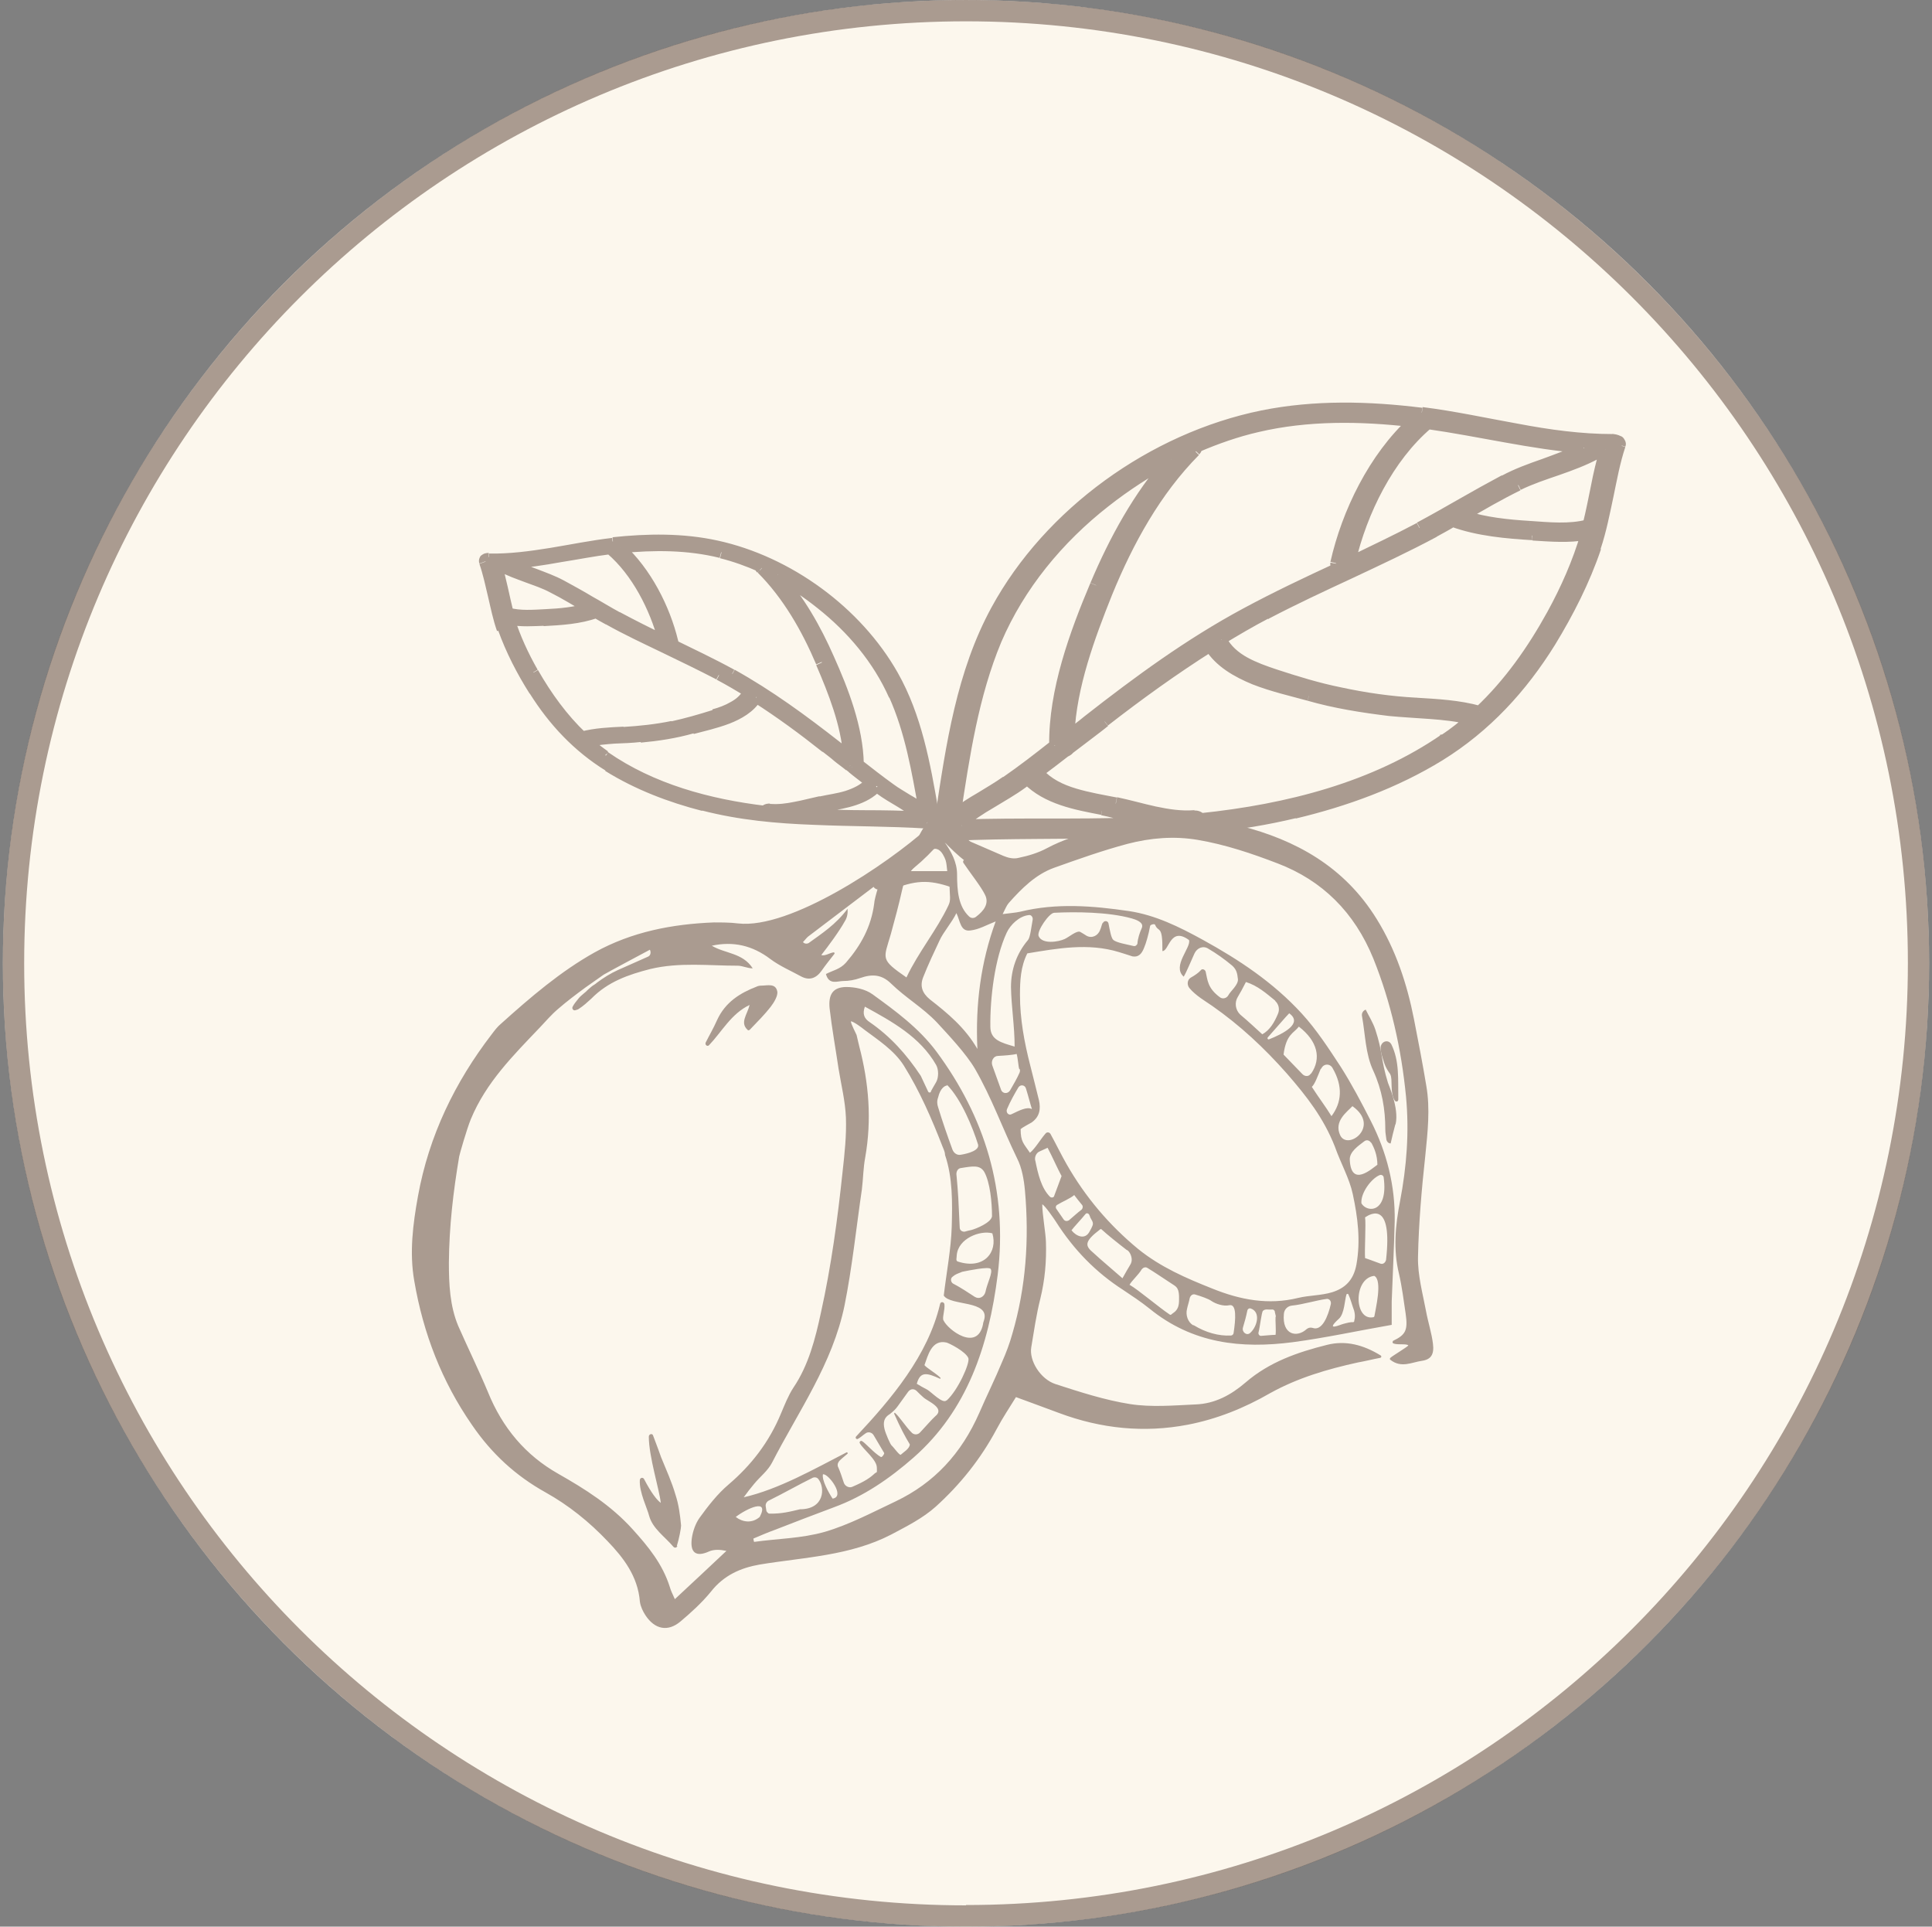
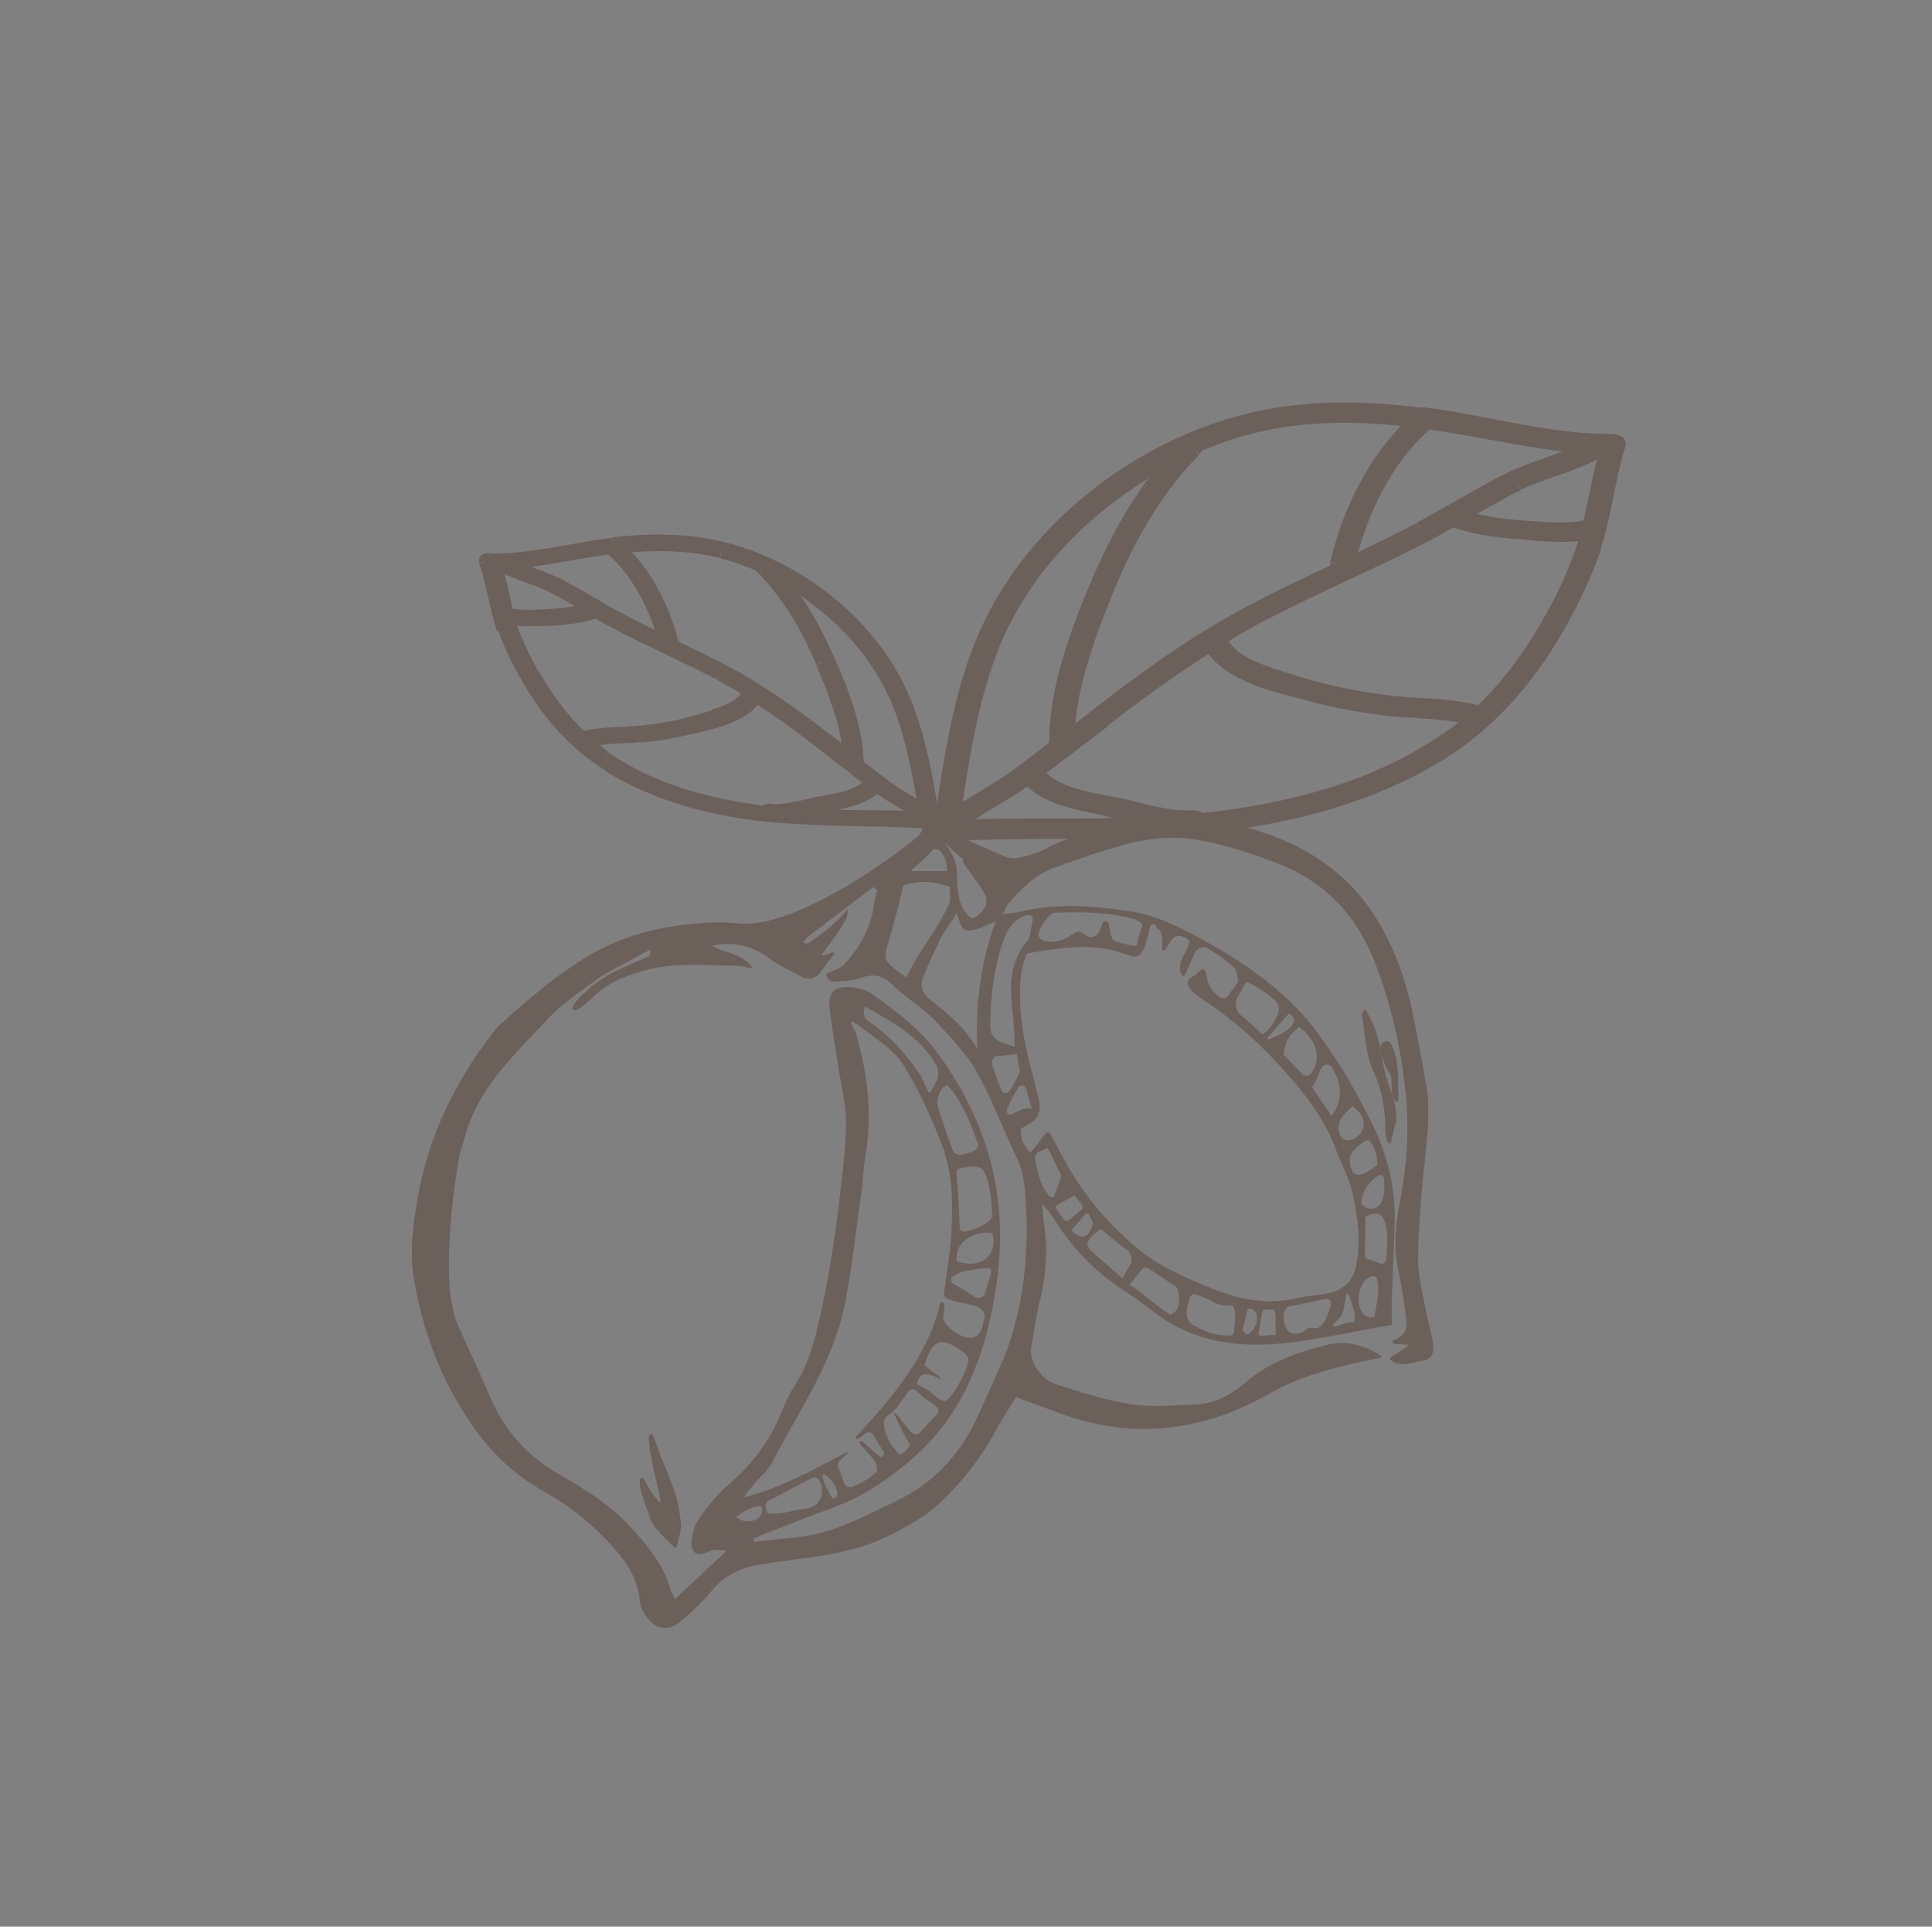
<svg xmlns="http://www.w3.org/2000/svg" width="336" height="335" viewBox="0 0 336 335" fill="none">
  <rect x="0" y="0" width="336" height="335" fill="#808080" stroke="none" />
-   <circle cx="168" cy="167.5" r="167.5" fill="#FCF7ED" />
  <g opacity="0.5">
    <path d="M235.496 229.784C235.496 229.784 235.554 229.436 235.612 229.205C235.67 228.741 235.612 228.337 235.496 227.873C235.206 227.122 234.858 225.79 234.512 225.094C234.454 224.923 234.222 224.923 234.164 225.094C233.874 225.964 233.816 228.395 232.891 229.263C230.286 231.635 233.123 230.304 233.642 230.188C234.28 230.014 234.974 229.842 235.322 229.898C235.38 229.898 235.496 229.842 235.554 229.726L235.496 229.784ZM236.769 209.236C237.753 210.915 241.457 210.915 240.647 204.78C240.647 204.432 240.3 204.202 239.952 204.318C238.504 204.896 236.595 207.443 236.769 209.236ZM144.801 260.574C147.116 260.226 143.989 256.118 143.122 256.35C142.89 257.334 144.105 259.533 144.801 260.574ZM169.572 225.5C170.267 225.964 171.135 225.5 171.367 224.691C171.713 223.011 172.698 221.276 172.292 220.638C172.003 220.175 168.356 220.928 167.489 221.102C167.373 221.102 167.257 221.16 167.141 221.218C166.563 221.448 166.157 221.564 165.693 221.97C165.232 222.26 165.348 222.953 165.751 223.185C166.909 223.765 168.472 224.807 169.63 225.558L169.572 225.5ZM238.91 221.854C235.322 222.376 235.496 229.726 238.852 229.031C238.91 229.031 239.026 228.915 239.026 228.857C239.2 227.699 240.474 222.663 239.026 221.854H238.91ZM237.347 218.729C237.347 218.729 239.026 219.307 240.068 219.713C240.531 219.887 240.935 219.539 241.051 219.075C242.209 208.832 238.446 210.973 237.405 211.667C237.579 212.826 237.289 217.514 237.405 218.729H237.347ZM220.736 180.703C223.051 179.777 226.698 177.982 224.209 176.189C223.573 176.825 221.604 179.139 220.505 180.355C220.331 180.529 220.505 180.819 220.736 180.703ZM217.438 231.751C218.653 230.652 219.289 228.163 217.554 227.525C217.264 227.411 216.974 227.583 216.916 227.931C216.742 228.799 216.452 229.898 216.165 230.826C215.933 231.635 216.858 232.329 217.438 231.751ZM186.356 213.926C187.11 214.909 188.729 215.719 189.541 214.042C189.715 213.752 189.886 213.404 190.002 213.114C190.234 212.536 189.828 212.13 189.599 211.667C189.599 211.553 189.483 211.379 189.425 211.205C189.309 210.973 188.961 210.857 188.787 211.089C188.093 211.956 186.704 213.404 186.298 213.984L186.356 213.926ZM233.065 197.371C234.338 200.15 240.184 195.866 235.206 192.335C234.222 193.379 231.965 194.94 233.065 197.371ZM172.582 214.445C170.497 213.868 166.621 215.313 166.389 218.266C166.389 218.787 166.157 219.249 166.621 219.365C171.135 220.812 173.566 217.688 172.582 214.445ZM238.446 198.703C238.159 198.241 237.637 198.125 237.231 198.471C236.247 199.224 234.684 200.266 234.742 201.655C234.974 206.575 238.62 203.159 239.546 202.523C239.546 200.844 238.968 199.57 238.504 198.703H238.446ZM177.096 189.095C176.574 189.962 175.649 191.584 175.129 192.857C174.897 193.437 175.417 194.015 175.939 193.725C177.154 193.147 178.66 192.335 179.469 192.857C179.237 192.164 178.831 190.542 178.428 189.269C178.254 188.631 177.444 188.517 177.096 189.095ZM132.125 263.759C133.862 260.458 129.926 262.253 127.957 263.759C129.056 264.626 130.735 264.974 132.125 263.759ZM221.894 228.915C221.894 228.915 221.778 228.453 221.72 228.163C221.72 227.873 221.488 227.641 221.142 227.699C220.62 227.757 220.043 227.525 219.637 227.931C219.405 228.163 219.115 230.768 218.883 231.635C218.769 231.983 219.057 232.329 219.347 232.273C220.215 232.215 221.2 232.099 221.836 232.099C221.952 231.345 221.778 229.61 221.836 228.973L221.894 228.915ZM186.82 207.79C186.182 208.368 184.737 208.948 183.809 209.526C183.579 209.7 183.579 209.989 183.693 210.163C184.099 210.741 184.563 211.437 184.967 212.014C185.198 212.362 185.604 212.362 185.894 212.188C186.588 211.611 187.455 210.799 188.093 210.337C188.325 210.105 188.383 209.699 188.151 209.468C187.687 208.89 187.284 208.426 186.82 207.79ZM230.75 225.848C228.955 226.08 226.524 226.832 224.731 227.006C223.977 227.063 223.341 227.641 223.283 228.453C222.935 232.157 225.598 232.619 227.22 231.114C227.507 230.884 227.855 230.768 228.261 230.884C229.938 231.519 230.982 228.799 231.444 226.774C231.559 226.252 231.212 225.79 230.692 225.848H230.75ZM177.27 185.912C177.096 185.449 177.038 184.001 176.806 183.25C176.229 183.424 174.723 183.54 173.566 183.598C172.812 183.598 172.292 184.465 172.582 185.275C173.044 186.548 173.624 188.17 174.085 189.443C174.317 190.195 175.243 190.252 175.649 189.617C176.229 188.631 176.922 187.416 177.27 186.606C177.386 186.374 177.444 186.086 177.328 185.855L177.27 185.912ZM196.022 217.398C194.518 216.24 192.491 214.619 191.566 213.752C191.508 213.694 191.392 213.694 191.334 213.752C188.441 215.951 188.729 216.644 190.176 217.86C191.276 218.903 194.112 221.276 195.212 222.26C196.485 219.945 196.659 219.887 196.775 219.423C196.949 218.729 196.601 217.744 196.022 217.34V217.398ZM229.708 185.797C229.187 187.07 228.665 188.517 228.145 188.979C229.129 190.542 230.692 192.625 231.56 194.073C233.355 191.7 233.585 188.863 231.733 185.681C231.27 184.871 230.112 184.929 229.766 185.855L229.708 185.797ZM196.485 223.417C197.991 224.285 201.521 227.295 203.43 228.569C203.662 228.741 203.836 228.395 204.068 228.279C204.936 227.699 205.052 226.89 205.052 225.964C205.11 224.053 204.646 223.765 204.01 223.359C202.563 222.434 200.825 221.218 199.552 220.465C199.206 220.233 198.8 220.407 198.568 220.696C197.991 221.68 196.833 222.664 196.428 223.417H196.485ZM180.047 201.771C180.511 204.086 181.09 206.575 182.594 208.078C182.826 208.31 183.289 208.252 183.347 207.906C183.751 206.749 184.389 205.186 184.621 204.49C183.925 203.216 182.884 200.844 182.19 199.57L180.801 200.208C180.221 200.44 179.875 201.191 180.047 201.829V201.771ZM164.71 188.747C164.42 188.747 163.552 189.095 163.146 190.832C162.917 191.468 162.975 191.99 163.146 192.509C163.9 194.998 164.768 197.487 165.635 199.86C165.867 200.498 166.447 200.902 167.083 200.786C168.53 200.556 170.381 199.976 170.094 198.992C169.166 196.04 167.199 191.178 164.71 188.631V188.747ZM191.798 160.504C191.972 160.04 192.665 160.04 192.781 160.562C193.013 161.72 193.245 163.165 193.649 163.455C194.229 163.919 195.964 164.209 197.179 164.496C197.469 164.554 197.759 164.322 197.817 164.035C197.875 163.165 198.223 162.123 198.568 161.372C199.032 160.33 197.411 159.866 196.833 159.693C192.665 158.535 186.936 158.535 183.347 158.709C182.478 158.709 180.279 161.891 180.627 162.761C181.262 164.266 184.157 163.745 185.14 163.281C185.836 162.993 187.339 161.662 187.919 162.065C188.209 162.239 188.613 162.471 188.961 162.703C189.886 163.223 190.986 162.703 191.334 161.662C191.508 161.314 191.566 160.908 191.74 160.504H191.798ZM164.652 243.5C166.621 241.707 168.704 237.019 168.414 236.149C167.95 234.992 165.058 233.544 164.594 233.431C161.989 232.851 161.353 235.804 160.774 237.365C161.121 237.829 162.975 238.928 163.552 239.564C163.61 239.622 163.552 239.738 163.494 239.738C161.122 238.638 160.022 238.464 159.442 240.607C160.022 240.953 160.6 241.301 161.295 241.649C162.047 242.111 163.958 244.138 164.594 243.5H164.652ZM207.598 230.42C209.681 231.693 211.938 232.329 214.079 232.215C214.311 232.215 214.543 231.983 214.543 231.751C214.891 229.436 215.123 226.658 213.792 226.948C212.806 227.179 211.419 226.716 210.665 226.196C210.203 225.848 208.872 225.384 207.888 225.094C207.424 224.923 207.019 225.268 206.903 225.732C206.787 226.368 206.557 227.006 206.441 227.583C206.151 228.683 206.615 229.898 207.482 230.42H207.598ZM133.282 262.715C133.282 262.715 133.514 263.179 133.804 263.179C135.887 263.237 137.45 262.831 139.127 262.427C143.412 262.427 143.528 258.665 142.312 257.16C142.08 256.87 141.674 256.812 141.384 256.928C138.896 258.143 136.177 259.706 133.688 260.922C133.34 261.096 133.108 261.5 133.166 261.905L133.282 262.657V262.715ZM228.029 186.664C229.822 184.059 229.187 181.051 225.888 178.504C225.018 179.661 223.689 179.777 223.225 183.366C224.267 184.465 225.366 185.565 226.524 186.78C226.988 187.244 227.681 187.186 227.971 186.664H228.029ZM166.909 213.462C166.909 213.926 167.373 214.213 167.779 214.155C168.182 214.042 168.588 213.926 168.936 213.868C169.804 213.636 172.35 212.594 172.524 211.495C172.524 209.006 172.176 205.589 171.193 203.796C170.439 202.523 169.224 202.755 167.083 203.103C166.621 203.158 166.331 203.622 166.331 204.144C166.677 207.848 166.677 208.484 166.909 213.52V213.462ZM161.873 189.791C162.105 189.385 162.453 188.747 162.801 188.169C163.263 187.36 163.263 185.97 162.801 185.159C160.022 180.297 155.16 177.636 150.414 175.032C149.951 176.305 150.298 177.115 151.282 177.75C154.812 180.181 157.649 183.308 160.138 187.07C160.486 187.764 161.005 188.979 161.411 189.791C161.527 190.021 161.815 190.021 161.931 189.791H161.873ZM221.778 173.99C220.215 172.717 218.711 171.385 216.684 170.747C216.107 171.905 215.643 172.717 215.295 173.294C214.659 174.278 214.833 175.609 215.701 176.421C217.09 177.578 218.306 178.736 219.521 179.835C220.852 179.14 221.662 177.692 222.242 176.305C222.588 175.551 222.416 174.626 221.778 174.046V173.99ZM176.458 181.976C176.458 178.446 175.881 175.032 175.823 171.615C175.823 168.606 176.806 165.77 178.776 163.455C179.179 162.993 179.353 161.198 179.585 159.982C179.701 159.518 179.353 158.999 178.889 159.115C177.27 159.289 175.707 160.792 175.071 162.181C172.986 166.697 172.176 173.526 172.234 178.504C172.234 180.819 174.086 181.283 176.458 181.976ZM157.649 169.938C159.732 165.538 162.917 161.72 164.942 157.436C165.406 156.452 165.174 155.988 165.116 153.557C164.362 150.259 164.942 150.201 163.958 148.524C163.378 147.538 162.453 147.25 161.643 148.06C159.79 150.027 157.533 151.648 156.897 154.715C156.318 157.32 155.624 159.866 154.928 162.413C153.655 166.811 153.019 166.753 157.707 169.996L157.649 169.938ZM169.978 182.324C169.63 174.626 170.555 167.333 173.16 160.214C171.539 160.85 170.267 161.604 168.82 161.778C167.025 162.065 167.025 160.214 166.331 158.767C165.519 160.446 164.016 162.123 163.378 163.571C162.395 165.654 161.411 167.739 160.544 169.938C159.964 171.443 160.37 172.659 161.701 173.758C164.826 176.189 167.837 178.678 169.978 182.382V182.324ZM164.132 225.268C164.594 221.334 165.406 217.166 165.519 213.288C165.635 209.064 165.693 204.78 164.362 200.844C164.362 200.382 164.132 199.86 163.958 199.456C162.047 194.537 159.964 189.733 157.185 185.275C155.508 182.612 152.613 180.761 150.298 179.024C149.951 178.736 148.503 177.636 147.983 177.578C147.925 177.924 148.967 179.893 148.967 179.951C149.141 180.587 149.257 181.283 149.431 181.918C151.108 188.285 151.63 194.708 150.472 201.249C150.124 203.103 150.124 204.954 149.892 206.805C148.909 213.52 148.215 220.291 146.884 226.948C144.801 237.133 138.838 245.411 134.266 254.323C133.514 255.77 132.183 256.754 131.141 258.027C130.503 258.781 129.926 259.533 129.346 260.342C135.423 258.955 141.616 255.422 147.232 252.53C147.404 252.472 147.462 252.704 147.404 252.762C146.826 253.281 146.016 253.861 145.842 254.207C145.669 254.439 145.611 254.845 145.785 255.135C146.072 255.77 146.478 256.928 146.768 257.853C147 258.433 147.636 258.723 148.157 258.549C150.472 257.566 151.34 256.928 152.15 256.176C152.613 255.828 152.497 256.234 152.497 255.193C152.497 253.803 150.125 252.008 149.547 250.966C149.373 250.735 149.663 250.447 149.892 250.561C150.472 250.851 151.978 252.646 153.193 253.339C153.365 253.455 153.829 252.82 153.771 252.646C153.251 251.718 152.439 250.447 151.92 249.519C151.63 249.057 150.992 248.884 150.53 249.231C150.008 249.577 149.547 250.041 149.141 250.215C148.909 250.273 148.677 249.983 148.909 249.751C154.986 243.268 161.411 235.688 163.494 226.716C163.61 226.252 164.19 226.368 164.246 226.774C164.362 227.757 163.842 229.089 164.074 229.552C164.826 231.23 169.978 235.108 170.961 230.246C170.961 230.014 171.077 229.784 171.135 229.552C172.234 226.022 165.29 227.122 164.132 225.268ZM205.803 169.764C203.836 167.913 207.193 164.728 206.787 163.455C203.488 161.024 203.314 165.424 202.157 165.366C202.215 160.676 201.463 162.239 200.883 160.792C200.767 160.562 200.016 160.792 200.016 161.024C199.784 162.413 199.264 164.15 198.974 164.786C198.337 166.465 197.469 166.35 196.949 166.292C196.196 166.06 195.386 165.77 194.574 165.538C189.251 163.919 183.925 164.902 178.66 165.77C177.502 168.085 177.386 170.515 177.386 173.004C177.386 177.172 178.138 181.225 179.179 185.275C179.701 187.244 180.163 189.269 180.685 191.294C181.033 192.857 180.801 194.189 179.411 195.172C178.947 195.462 177.964 195.924 177.502 196.33C177.502 198.529 178.022 198.819 179.121 200.44C180.047 199.686 180.974 198.067 181.842 197.081C182.074 196.793 182.536 196.851 182.71 197.197C183.637 198.876 184.621 200.902 185.488 202.407C188.787 208.194 192.955 213.056 197.933 217.166C201.867 220.349 206.325 222.26 210.839 224.053C215.701 226.022 220.62 226.948 225.772 225.674C227.739 225.21 229.766 225.268 231.676 224.691C233.874 223.995 235.38 222.664 235.899 219.887C236.653 215.661 236.131 211.666 235.264 207.616C234.684 204.896 233.181 202.291 232.139 199.34C230.17 194.363 227.278 190.658 223.803 186.664C219.869 182.208 215.643 178.272 210.839 174.916C209.681 174.104 207.944 173.12 206.845 171.789C206.383 171.211 206.499 170.344 207.077 169.996C207.714 169.648 208.466 169.128 208.814 168.722C209.046 168.374 209.566 168.548 209.681 168.954C210.029 170.4 209.971 171.789 212.17 173.41C212.634 173.758 213.328 173.584 213.618 173.062C213.966 172.369 215.353 171.269 215.295 170.286C215.181 169.242 215.065 168.606 214.311 167.913C212.922 166.753 211.535 165.77 210.145 164.96C209.276 164.38 208.176 164.786 207.714 165.828C207.077 167.217 206.383 168.954 205.861 169.822L205.803 169.764ZM155.624 245.641C156.492 246.395 157.475 248.016 158.517 249.057C158.922 249.519 159.616 249.519 160.022 249.057C160.89 248.13 162.105 246.743 162.627 246.279C164.478 244.831 161.353 243.674 160.602 242.98C160.196 242.632 159.79 242.226 159.386 241.823C158.923 241.417 158.343 241.475 157.939 241.995C157.301 242.864 156.724 243.674 156.144 244.483C155.74 245.063 155.276 245.469 154.754 245.873C153.771 246.453 153.539 247.262 153.829 248.478C154.003 249.231 154.87 251.256 155.102 251.372C155.334 251.546 156.492 253.165 156.665 252.934C157.011 252.588 158.227 251.892 158.227 251.14C157.359 249.693 156.666 248.42 155.508 245.815C155.508 245.699 155.566 245.641 155.682 245.641H155.624ZM164.246 146.381C165.406 148.06 166.447 149.853 166.447 152.054C166.447 154.889 166.677 157.61 168.53 159.347C168.878 159.693 169.398 159.692 169.746 159.405C171.135 158.361 172.061 157.088 171.309 155.584C170.613 154.137 168.704 151.764 167.547 150.027C167.373 149.737 167.663 149.391 167.892 149.507C168.588 149.853 169.456 150.375 169.862 150.259M140.807 162.645C140.343 162.935 140.053 163.397 139.649 163.803C139.881 164.093 140.285 164.151 140.633 163.977C142.948 162.297 145.321 160.792 147.404 158.015C147.462 158.767 147.346 159.519 146.942 160.156C145.958 161.949 143.931 164.67 142.832 166.06C143.47 166.291 144.337 165.654 144.973 165.596C145.147 165.596 145.205 165.77 145.089 165.886C144.279 166.927 143.528 167.855 142.89 168.78C141.906 170.17 140.691 170.516 139.301 169.764C137.508 168.78 135.597 167.969 133.976 166.753C130.851 164.38 127.495 163.629 123.79 164.438C126.105 165.828 129.172 165.654 130.909 168.374C129.984 168.374 129.114 167.913 128.304 167.913C123.211 167.913 118.175 167.275 113.083 168.49C109.263 169.474 105.733 170.689 102.838 173.642C102.144 174.278 101.449 174.916 100.639 175.435C100.465 175.551 100.233 175.609 100.001 175.667C99.655 175.725 99.424 175.319 99.597 175.032C99.887 174.452 100.291 174.046 100.639 173.584C101.103 173.004 101.796 172.601 102.318 172.021C102.664 171.731 102.954 171.443 103.36 171.211C103.534 171.095 103.705 170.979 103.821 170.863C104.979 169.996 106.194 169.242 107.468 168.664C109.147 167.913 111.404 166.927 112.678 166.349C113.141 166.176 113.257 165.596 113.025 165.134C112.042 165.654 105.965 168.896 104.979 169.474C104.111 170.112 102.722 171.037 101.854 171.673C100.059 173.004 98.728 173.99 97.051 175.435C95.893 176.421 94.91 177.578 93.866 178.678C89.294 183.482 84.548 188.169 81.885 194.595C81.192 196.272 79.918 200.728 79.86 201.075C78.819 207.269 78.123 213.172 78.067 219.539C78.067 223.301 78.239 227.064 79.686 230.536C81.366 234.356 83.217 238.119 84.838 241.995C87.385 248.304 91.435 253.049 97.051 256.234C101.738 258.897 106.252 261.731 110.015 265.9C112.735 268.908 115.224 271.919 116.498 275.969C116.672 276.607 116.959 277.129 117.365 278.054C120.492 275.159 123.443 272.381 126.337 269.662C125.238 269.43 124.138 269.372 123.269 269.778C121.07 270.761 119.97 270.008 120.318 267.463C120.492 266.248 120.954 264.916 121.649 263.93C123.153 261.847 124.774 259.764 126.683 258.143C130.619 254.787 133.746 250.793 135.829 245.757C136.465 244.254 137.102 242.632 137.97 241.301C140.633 237.365 141.79 232.793 142.774 228.221C144.569 220.119 145.669 211.956 146.536 203.738C146.884 200.614 147.232 197.429 147.116 194.305C147 191.468 146.304 188.689 145.842 185.855C145.321 182.324 144.685 178.852 144.279 175.319C144.047 172.888 144.857 171.673 147.116 171.615C148.677 171.615 150.472 171.963 151.746 172.888C155.74 175.783 159.79 178.736 162.859 182.844C171.251 194.189 175.301 207.037 173.508 221.68C171.945 234.066 168.182 245.237 158.922 253.397C154.696 257.102 150.24 260.17 145.031 262.079C141.616 263.353 138.144 264.684 134.73 266.016C133.456 266.477 132.241 266.999 131.025 267.519C131.025 267.693 131.083 267.867 131.141 268.099C135.249 267.519 139.301 267.519 143.412 266.361C147.751 265.088 151.746 262.947 155.796 261.038C162.453 257.853 167.199 252.762 170.323 245.641C171.597 242.69 173.044 239.796 174.26 236.845C174.955 235.282 175.591 233.602 176.055 231.925C178.428 223.821 179.005 215.487 178.254 207.037C178.08 205.128 177.732 203.045 176.864 201.365C174.259 195.982 172.524 191.006 169.572 185.855C168.008 183.192 164.942 179.951 162.917 177.75C160.428 175.148 157.533 173.526 154.928 170.979C153.365 169.474 151.746 169.3 149.605 170.054C148.619 170.399 147.636 170.573 146.652 170.573C145.669 170.573 144.163 171.327 143.641 169.358C144.857 168.722 146.072 168.548 147.116 167.391C149.719 164.38 151.514 161.14 152.036 157.088C152.036 156.684 152.381 155.353 152.729 154.253C152.845 153.905 153.309 153.963 153.309 154.311C153.423 155.41 153.481 156.858 153.771 157.668C154.351 155.295 154.928 153.557 155.218 151.706M174.491 148.812C175.301 149.159 176.287 149.391 177.154 149.159C178.831 148.811 180.569 148.292 182.074 147.48C187.513 144.588 193.361 143.892 199.206 142.734C204.82 141.635 210.375 142.215 215.759 143.604C225.25 146.035 233.759 150.607 239.432 159.808C242.731 165.134 244.698 171.037 245.913 177.231C246.667 181.109 247.418 184.929 248.054 188.805C248.75 192.799 248.286 196.852 247.882 200.902C247.244 206.749 246.725 212.71 246.609 218.613C246.551 221.738 247.418 224.865 247.996 227.931C248.344 229.842 248.982 231.751 249.211 233.66C249.443 235.514 248.866 236.381 247.302 236.613C245.565 236.845 243.714 237.944 241.805 236.439C241.689 236.381 241.689 236.207 241.805 236.091C242.267 235.688 244.524 234.356 244.929 233.95C244.698 233.544 242.557 233.95 242.209 233.489C242.151 233.373 242.209 233.257 242.267 233.141C244.466 232.099 244.871 231.287 244.466 228.453C244.12 226.138 243.83 223.765 243.308 221.506C242.267 217.282 242.673 212.998 243.482 208.89C244.64 202.813 245.103 196.851 244.524 190.658C243.714 182.382 241.919 174.336 238.852 166.697C235.554 158.593 229.938 153.096 222.242 150.143C217.726 148.408 213.096 146.844 208.292 146.035C204.184 145.339 200.074 145.687 196.08 146.728C191.74 147.886 187.513 149.391 183.289 150.897C180.105 152.054 177.674 154.485 175.417 157.03C175.071 157.435 174.839 158.015 174.375 158.941C175.649 158.767 176.574 158.709 177.386 158.535C183.693 156.974 190.06 157.494 196.369 158.419C200.941 159.115 205.052 161.14 209.16 163.397C215.469 166.869 221.43 170.805 226.408 176.247C228.955 179.024 231.096 182.324 233.181 185.507C235.09 188.517 236.769 191.7 238.388 194.882C241.167 200.324 242.672 206.169 242.556 212.42C242.441 217.05 242.209 221.68 242.035 226.31C242.035 227.757 242.035 229.205 242.035 230.362C236.073 231.404 230.518 232.619 224.847 233.373C215.933 234.53 207.425 233.66 199.9 227.525C198.453 226.368 196.891 225.326 195.328 224.285C190.64 221.276 186.762 217.34 183.637 212.42C183.347 211.956 181.668 209.526 181.262 209.41C181.262 211.089 181.842 214.271 181.9 215.893C182.016 219.307 181.726 222.55 180.917 225.848C180.221 228.627 179.817 231.461 179.353 234.24C178.947 236.555 180.917 239.796 183.579 240.665C187.861 242.053 192.145 243.442 196.543 244.138C200.248 244.715 204.126 244.37 207.944 244.196C211.245 244.08 214.079 242.574 216.626 240.375C220.794 236.787 225.714 235.108 230.808 233.834C234.048 233.025 237.115 233.834 240.126 235.688C240.3 235.804 240.242 236.033 240.068 236.091C238.794 236.323 237.463 236.671 236.131 236.903C230.866 238.06 225.714 239.564 220.91 242.226C216.397 244.831 211.648 246.743 206.557 247.726C198.974 249.173 191.508 248.42 184.215 245.699C181.842 244.831 179.411 243.906 176.69 242.922C175.591 244.715 174.375 246.511 173.334 248.478C170.555 253.687 166.967 258.143 162.743 261.964C160.486 263.989 157.707 265.378 154.986 266.825C147.809 270.53 139.881 270.761 132.125 272.035C128.826 272.613 125.874 273.886 123.617 276.781C122.053 278.69 120.202 280.369 118.349 281.932C116.15 283.783 113.893 283.32 112.272 280.889C111.81 280.195 111.404 279.327 111.288 278.516C110.94 274.06 108.395 270.819 105.675 267.983C102.49 264.626 98.902 261.732 94.852 259.475C89.758 256.638 85.532 252.82 82.059 247.726C76.85 240.202 73.609 231.867 72.046 222.721C71.178 217.802 71.816 212.826 72.684 208.02C74.593 197.429 79.167 188.111 85.474 179.893C85.996 179.198 86.517 178.504 87.153 177.982C92.305 173.352 97.512 168.896 103.418 165.596C109.899 162.007 116.904 160.676 124.138 160.388C125.526 160.388 126.973 160.388 128.362 160.562C137.45 161.604 154.293 150.259 161.295 144.008C161.527 143.776 161.759 143.604 161.931 143.372" fill="#573F34" />
    <path d="M242.662 195.519C242.374 196.618 242.084 197.718 241.852 198.817C241.504 198.817 241.158 198.527 241.1 198.066C241.042 197.486 240.926 197.024 240.926 196.444C240.926 192.856 240.347 189.5 238.841 186.201C237.454 183.248 237.454 179.892 236.874 176.707C236.758 176.188 237.048 175.724 237.512 175.55C238.09 176.707 238.783 177.807 239.189 179.022C240.521 183.074 240.115 184.174 241.388 188.284C241.388 188.4 243.357 192.624 242.719 195.461L242.662 195.519Z" fill="#573F34" />
    <path d="M241.791 186.777C241.791 186.777 240.982 185.794 240.634 184.52C240.402 183.767 240.114 183.015 240.114 182.205C240.114 181.22 241.156 180.7 241.791 181.336C241.849 181.394 241.907 181.51 241.965 181.568C243.413 184.52 243.123 187.645 243.181 191.175C243.181 191.523 242.833 191.639 242.603 191.407C241.675 190.076 242.255 187.645 241.791 186.835V186.777Z" fill="#573F34" />
    <path d="M117.815 268.785C117.699 269.131 117.351 269.189 117.121 268.957C115.616 267.164 113.53 265.832 112.895 263.576C112.547 262.186 111.157 259.465 111.273 257.382C111.273 256.918 111.853 256.803 112.027 257.208C113.301 259.639 114.226 260.797 114.92 261.319C114.69 259.062 112.837 253.272 112.837 249.8C112.837 249.338 113.475 249.164 113.588 249.626C114.168 251.131 114.862 253.042 114.978 253.388C115.848 255.529 116.831 257.672 117.467 259.871C118.047 261.606 118.278 263.459 118.45 265.253C118.45 265.716 118.104 267.57 117.699 268.843L117.815 268.785Z" fill="#573F34" />
-     <path d="M130.02 179.076C128.633 177.803 129.962 176.414 130.368 174.737C127.185 176.24 125.564 179.366 123.307 181.739C123.017 182.029 122.555 181.681 122.727 181.275C123.365 180.002 124.117 178.728 124.696 177.397C126.144 174.215 128.746 172.651 131.583 171.552C131.815 171.436 132.105 171.378 132.393 171.378C133.436 171.378 134.882 170.916 135.172 172.364C135.346 173.115 134.594 174.331 134.014 175.082C132.973 176.414 131.815 177.571 130.426 179.018C130.252 179.192 130.078 179.192 129.962 179.018L130.02 179.076Z" fill="#573F34" />
    <path d="M153.174 152.969L155.489 153.721V157.541L152.422 159.046L153.174 152.911V152.969Z" fill="#573F34" />
    <path d="M155.502 151.472H166.21V154.538C162.102 153.033 159.729 152.861 155.502 154.538V151.472Z" fill="#573F34" />
    <path d="M269.112 106.38C265.698 112.571 261.703 118.244 256.668 122.99L257.941 124.321C263.151 119.402 267.265 113.556 270.723 107.247L269.112 106.38ZM274.91 92.72C273.514 97.466 271.496 102.038 269.112 106.38L270.723 107.247C273.106 102.847 275.254 98.159 276.692 93.24L274.91 92.72ZM266.623 93.993C269.52 94.167 272.87 94.455 275.941 93.877L275.597 92.082C272.806 92.604 269.692 92.372 266.681 92.198L266.565 94.051L266.623 93.993ZM252.328 91.562C256.957 93.24 261.935 93.645 266.623 93.935L266.739 92.082C261.993 91.794 257.305 91.389 252.963 89.767L252.328 91.504V91.562ZM249.897 93.298C250.938 92.72 252.038 92.14 253.079 91.504L252.154 89.941C251.112 90.521 250.071 91.157 248.971 91.736L249.839 93.356L249.897 93.298ZM220.61 107.595C225.356 105.106 230.334 102.789 235.195 100.532C240.115 98.217 245.093 95.902 249.839 93.356L248.971 91.736C244.225 94.339 239.364 96.598 234.386 98.913C229.466 101.228 224.488 103.485 219.684 106.032L220.552 107.651H220.61V107.595ZM212.911 111.935C215.4 110.43 217.947 108.924 220.61 107.537L219.742 105.916C217.08 107.305 214.475 108.811 211.928 110.314L212.911 111.877V111.935ZM221.999 116.391C220.262 115.813 218.469 115.176 216.906 114.308C215.342 113.44 214.011 112.283 213.259 110.778L211.638 111.645C212.624 113.556 214.243 114.888 216.038 115.929C217.773 116.913 219.742 117.606 221.478 118.186L222.057 116.449L221.999 116.391ZM233.228 119.518C229.466 118.764 225.704 117.606 221.999 116.391L221.42 118.128C225.124 119.402 229.002 120.501 232.88 121.311L233.228 119.518ZM246.308 121.311C241.908 121.079 237.51 120.443 233.228 119.518L232.88 121.311C237.278 122.236 241.794 122.816 246.25 123.106L246.366 121.253L246.308 121.311ZM257.537 122.758C253.775 121.717 250.013 121.543 246.308 121.311L246.192 123.164C249.955 123.394 253.543 123.568 257.073 124.553L257.537 122.758ZM255.162 124.321C253.775 125.537 252.328 126.694 250.764 127.736L251.806 129.241C253.369 128.142 254.932 126.926 256.322 125.711L255.106 124.321H255.162ZM241.562 124.495C243.935 124.725 246.366 124.841 248.681 125.015C250.996 125.189 253.311 125.421 255.568 125.999L256.032 124.205C253.659 123.626 251.228 123.338 248.855 123.222C246.482 123.048 244.109 122.99 241.794 122.7L241.562 124.495ZM227.381 121.833C232.013 123.164 236.817 123.916 241.562 124.495L241.794 122.7C237.104 122.122 232.475 121.427 227.903 120.095L227.381 121.891V121.833ZM209.613 112.919C211.466 115.871 214.591 117.664 217.831 118.996C221.074 120.269 224.662 121.079 227.381 121.833L227.903 120.037C225.008 119.228 221.651 118.476 218.527 117.261C215.4 116.045 212.68 114.424 211.176 111.935L209.613 112.919ZM192.655 126.173C198.616 121.543 204.635 117.203 210.944 113.208L209.961 111.645C203.594 115.639 197.516 120.095 191.555 124.725L192.713 126.173H192.655ZM186.52 130.976C187.561 130.167 188.602 129.415 189.644 128.603C190.688 127.794 191.729 127.04 192.713 126.23L191.555 124.783C190.514 125.595 189.472 126.346 188.429 127.156C187.387 127.968 186.346 128.719 185.362 129.529L186.52 130.976ZM185.71 131.556C186.056 131.382 186.519 131.15 186.751 130.686L185.13 129.819C185.13 129.819 185.13 129.819 185.014 129.819L185.652 131.556H185.71ZM181.08 135.086C182.699 133.871 184.32 132.656 185.942 131.382L184.84 129.935C183.279 131.208 181.658 132.424 180.036 133.639L181.136 135.144L181.08 135.086ZM194.276 138.675C191.903 138.211 189.472 137.807 187.157 137.111C184.84 136.418 182.815 135.434 181.252 133.697L179.865 134.97C181.716 136.995 184.147 138.095 186.577 138.907C189.008 139.658 191.613 140.064 193.87 140.526L194.218 138.733L194.276 138.675ZM207.646 140.874C205.445 141.048 203.246 140.7 201.047 140.238C199.947 140.006 198.848 139.716 197.69 139.426C196.533 139.139 195.376 138.849 194.276 138.617L193.928 140.41C195.028 140.642 196.185 140.932 197.285 141.164C198.384 141.454 199.541 141.741 200.699 141.973C203.014 142.437 205.331 142.841 207.82 142.669L207.704 140.816L207.646 140.874ZM209.613 141.857C209.207 141.222 208.455 140.874 207.646 140.932L207.82 142.785H208.108L209.671 141.857H209.613ZM250.764 127.678C238.726 136.012 223.792 139.832 208.745 141.395L208.919 143.189C224.14 141.625 239.364 137.749 251.806 129.183L250.764 127.678ZM196.823 142.147C191.903 142.321 186.983 142.321 182.064 142.321C177.144 142.321 172.224 142.321 167.246 142.495V144.346C172.224 144.172 177.144 144.172 182.064 144.172C186.983 144.172 191.903 144.172 196.881 144V142.147H196.823ZM200.527 141.973C199.254 142.031 197.98 142.089 196.707 142.147V144C198.038 144 199.312 143.942 200.583 143.826L200.469 141.973H200.527ZM191.497 141.741C192.945 142.031 194.392 142.437 195.895 142.785C197.4 143.131 198.848 143.537 200.353 143.826L200.699 142.031C199.254 141.741 197.806 141.396 196.301 141.048C194.854 140.7 193.348 140.296 191.845 140.006L191.497 141.799V141.741ZM178.011 136.186C181.658 139.89 187.041 140.816 191.497 141.683L191.845 139.89C187.213 138.965 182.525 138.095 179.285 134.912L178.011 136.186ZM178.359 136.938C178.359 136.938 178.649 136.708 178.821 136.592C178.995 136.476 179.111 136.36 179.227 136.302L178.185 134.797C178.185 134.797 177.895 135.028 177.721 135.144C177.547 135.26 177.434 135.376 177.318 135.434L178.359 136.938ZM167.766 144C169.271 142.611 170.951 141.511 172.86 140.41C174.655 139.31 176.622 138.211 178.359 136.938L177.318 135.434C175.638 136.65 173.845 137.691 171.992 138.791C170.141 139.89 168.23 141.106 166.608 142.611L167.882 144H167.766ZM174.423 135.086C173.033 136.07 171.528 136.937 170.025 137.865C168.52 138.733 166.956 139.716 165.567 140.816L166.724 142.263C168.056 141.222 169.503 140.354 171.009 139.426C172.514 138.559 174.075 137.633 175.522 136.592L174.481 135.086H174.423ZM182.815 128.835C180.036 131.034 177.26 133.175 174.423 135.144L175.464 136.65C178.359 134.623 181.136 132.424 183.915 130.283L182.757 128.835H182.815ZM189.644 101.344C186.056 109.852 182.351 119.921 182.467 129.587H184.32C184.262 120.269 187.793 110.546 191.381 102.096L189.702 101.402L189.644 101.344ZM202.9 79.234C197.169 85.773 193.003 93.414 189.644 101.344L191.323 102.038C194.622 94.225 198.732 86.701 204.287 80.392L202.9 79.176V79.234ZM192.771 88.032C196.301 85.253 200.063 82.823 204 80.681L203.13 79.06C199.022 81.201 195.143 83.806 191.613 86.585L192.771 88.032ZM174.133 111.645C178.127 102.328 184.782 94.281 192.771 88.032L191.613 86.585C183.453 93.066 176.564 101.286 172.456 110.952L174.133 111.645ZM167.072 141.799C168.636 131.44 170.197 121.079 174.133 111.645L172.456 110.952C168.346 120.675 166.782 131.266 165.221 141.511L167.014 141.741L167.072 141.799ZM208.513 79.06C208.919 78.654 209.207 78.077 208.977 77.381L207.24 77.961V77.729L208.571 79.002H208.513V79.06ZM193.406 103.427C197.053 94.513 201.798 85.889 208.513 79.118L207.24 77.845C200.295 84.847 195.433 93.704 191.729 102.733L193.406 103.427ZM186.867 127.736C187.213 119.518 190.398 110.952 193.406 103.427L191.729 102.733C188.66 110.256 185.362 119.054 185.014 127.678H186.867V127.736ZM188.602 124.553C187.561 125.421 186.461 126.23 185.42 127.04L186.577 128.487C187.619 127.62 188.718 126.81 189.76 125.999L188.602 124.553ZM216.212 105.8C206.314 111.126 197.4 117.664 188.602 124.553L189.76 125.999C198.558 119.112 207.298 112.745 217.08 107.421L216.212 105.8ZM232.243 97.927C226.861 100.416 221.478 102.963 216.212 105.8L217.08 107.421C222.231 104.642 227.613 102.154 232.996 99.607L232.243 97.927ZM231.375 97.756C231.317 98.101 231.375 98.507 231.491 98.855C231.665 99.201 231.897 99.433 232.127 99.549L233.112 97.985V98.159L231.317 97.814H231.375V97.756ZM245.093 72.635C238.148 79.002 233.4 88.726 231.375 97.698L233.17 98.101C235.137 89.364 239.709 79.986 246.366 73.966L245.151 72.577L245.093 72.635ZM218.873 75.124C227.497 73.099 236.585 73.215 245.555 74.256L245.787 72.461C236.701 71.42 227.381 71.304 218.469 73.389L218.873 75.182V75.124ZM208.513 78.596C211.87 77.151 215.342 75.936 218.873 75.124L218.469 73.331C214.823 74.198 211.234 75.414 207.82 76.919L208.571 78.596H208.513ZM235.717 97.872C237.742 89.248 242.256 80.102 248.913 74.43L247.756 73.041C240.809 79.002 236.121 88.61 233.98 97.408L235.773 97.814L235.717 97.872ZM246.424 90.925C242.488 93.01 238.436 94.919 234.386 96.886L235.137 98.565C239.19 96.656 243.298 94.745 247.292 92.604L246.424 90.983V90.925ZM261.184 82.649C258.695 83.98 256.206 85.369 253.775 86.759C251.344 88.148 248.913 89.535 246.424 90.867L247.292 92.488C249.781 91.157 252.212 89.709 254.643 88.32C257.073 86.933 259.504 85.543 261.993 84.212L261.126 82.591L261.184 82.649ZM274.953 77.093C272.806 78.135 270.551 78.944 268.189 79.812C265.871 80.624 263.441 81.491 261.184 82.707L262.051 84.328C264.192 83.228 266.449 82.417 268.833 81.549C271.131 80.74 273.579 79.87 275.833 78.77L275.017 77.093H274.953ZM248.159 74.604C252.618 75.24 257.131 76.108 261.645 76.919C266.159 77.729 270.722 78.483 275.297 78.828L275.468 76.977C271.023 76.629 266.507 75.936 261.993 75.066C257.479 74.256 252.963 73.389 248.449 72.751L248.217 74.546L248.159 74.604ZM248.739 74.546L248.913 74.372L247.64 73.041H247.582C247.582 73.041 247.582 73.099 247.64 73.041L248.739 74.546ZM278.088 79.698C278.367 79.524 278.668 79.292 278.84 79.002C279.076 78.654 279.076 78.251 279.012 77.903L277.208 78.367V78.193C277.208 78.193 277.208 78.077 277.208 78.019C277.208 78.019 277.208 78.019 277.1 78.019L277.959 79.64L278.088 79.698ZM264.424 85.195C266.565 84.154 268.833 83.4 271.195 82.591C273.514 81.781 275.876 80.913 278.131 79.698L277.272 78.077C275.189 79.234 272.934 79.986 270.615 80.797C268.296 81.607 265.93 82.359 263.67 83.516L264.482 85.195H264.424ZM254.99 90.463C258.115 88.61 261.239 86.817 264.424 85.253L263.615 83.574C260.314 85.195 257.131 87.046 254.063 88.9L254.99 90.463ZM266.101 90.579C262.283 90.347 258.405 89.941 254.816 88.784L254.237 90.521C258.057 91.736 262.109 92.082 265.987 92.372L266.101 90.521V90.579ZM275.941 90.347C272.934 91.157 269.456 90.809 266.101 90.579L265.987 92.43C269.176 92.662 273.042 93.066 276.413 92.14L275.941 90.347ZM278.26 77.903C277.616 80.102 277.1 82.301 276.692 84.444C276.241 86.643 275.833 88.784 275.297 90.925L277.1 91.389C277.616 89.19 278.088 86.989 278.496 84.847C278.947 82.648 279.42 80.507 280.042 78.424L278.26 77.903ZM278.26 79.06H279.183V77.209H278.324V79.06H278.26ZM270.443 112.109C273.622 106.899 276.456 101.344 278.432 95.497L276.692 94.919C274.846 100.59 272.054 106.09 268.876 111.125L270.443 112.109ZM250.88 132.192C259.098 127.098 265.408 120.211 270.443 112.109L268.876 111.125C263.96 119.054 257.883 125.711 249.897 130.631L250.88 132.192ZM225.356 142.321C234.328 140.18 243.066 136.995 250.88 132.192L249.897 130.631C242.314 135.318 233.748 138.443 224.892 140.526L225.356 142.321ZM165.509 146.199C175.522 145.735 185.478 145.967 195.491 145.677C205.503 145.446 215.458 144.636 225.356 142.263L224.892 140.468C215.226 142.785 205.387 143.537 195.434 143.768C185.536 144 175.407 143.826 165.393 144.288V146.141H165.509V146.199ZM162.962 146.199C163.426 146.487 164.006 146.603 164.525 146.545C164.989 146.545 165.683 146.373 166.147 145.967L164.873 144.694H164.815C164.815 144.694 164.641 144.694 164.525 144.694C164.294 144.694 164.064 144.636 163.948 144.578L162.962 146.141V146.199ZM163.31 146.373H163.542L163.368 144.52H163.136L163.31 146.373ZM163.252 146.373H163.31L163.136 144.52H163.078L163.252 146.373ZM153.297 154.534C155.785 153.144 157.465 152.103 159.028 150.829C160.589 149.556 162.037 148.108 163.832 146.083L162.442 144.868C160.589 146.893 159.26 148.282 157.812 149.44C156.365 150.597 154.744 151.639 152.313 152.97L153.183 154.591L153.297 154.534ZM155.614 149.614C154.802 150.078 153.644 151.061 152.893 151.929C152.545 152.335 152.139 152.68 151.967 152.97C151.967 153.028 151.851 153.144 151.793 153.26C151.793 153.318 151.735 153.434 151.735 153.55C151.735 153.666 151.735 153.896 151.909 154.186C152.081 154.476 152.371 154.592 152.545 154.65H152.951C152.951 154.65 153.239 154.533 153.297 154.475L152.429 152.854H152.487C152.487 152.854 152.661 152.854 152.835 152.854C153.009 152.854 153.297 153.028 153.47 153.26C153.644 153.492 153.644 153.724 153.586 153.838C153.586 153.954 153.586 154.012 153.586 154.012C153.702 153.838 153.934 153.55 154.34 153.202C155.092 152.451 156.075 151.581 156.655 151.235L155.785 149.614H155.614ZM162.616 141.454C160.359 143.826 159.896 145.272 159.316 146.373C159.086 146.893 158.796 147.299 158.274 147.761C157.755 148.224 156.943 148.804 155.614 149.614L156.481 151.235C157.928 150.481 158.854 149.788 159.548 149.15C160.243 148.514 160.647 147.877 160.937 147.241C161.517 146.083 161.921 144.868 163.948 142.727L162.616 141.454ZM163.252 140.99C163.252 140.99 162.79 141.222 162.616 141.454L164.006 142.669H164.064L163.368 140.99H163.252ZM172.456 105.568C166.379 116.681 164.525 129.415 162.674 141.741L164.467 141.973C166.321 129.645 168.172 117.203 174.075 106.436L172.456 105.568ZM219.395 71.362C200.005 75.298 181.774 88.494 172.456 105.568L174.075 106.436C183.163 89.825 200.931 76.977 219.8 73.157L219.453 71.362H219.395ZM247.35 70.9C238.032 69.743 228.596 69.511 219.395 71.362L219.742 73.157C228.654 71.362 237.916 71.594 247.118 72.751L247.35 70.958V70.9ZM280.45 75.472C275.017 75.472 269.52 74.72 264.018 73.677C258.521 72.693 252.963 71.478 247.408 70.784L247.176 72.577C252.675 73.215 258.115 74.43 263.728 75.414C269.284 76.397 274.91 77.209 280.515 77.209V75.356L280.45 75.472ZM282.662 77.671C282.834 77.267 282.77 76.803 282.533 76.455C282.362 76.108 282.083 75.878 281.846 75.82C281.374 75.588 280.858 75.472 280.45 75.472V77.323H280.687C280.687 77.323 280.858 77.323 280.923 77.381C280.923 77.381 280.923 77.267 280.923 77.209V77.093L282.662 77.671ZM278.367 95.441C279.355 92.488 279.935 89.477 280.579 86.469C281.202 83.458 281.739 80.507 282.662 77.729L280.923 77.151C279.935 80.102 279.355 83.112 278.711 86.121C278.131 89.132 277.573 92.082 276.628 94.861L278.367 95.441ZM256.494 123.048L254.585 124.841L257.189 124.667V123.742L256.494 123.048ZM275.533 93.01L276.413 93.24L276.8 91.85L275.361 92.082L275.533 92.952V93.01ZM266.449 93.124V94.051L266.391 93.124H266.449ZM252.444 90.809L252.789 89.941L252.386 89.767L252.038 89.999L252.502 90.809H252.444ZM212.218 111.241L211.754 110.488L211.002 110.952L211.408 111.703L212.218 111.297V111.241ZM257.131 123.626V124.553L257.363 122.758L257.131 123.626ZM251.112 128.487L250.59 127.736H250.474L250.416 127.91L251.112 128.487ZM255.568 124.957L256.148 125.653L257.479 124.495L255.8 124.032L255.568 124.899V124.957ZM210.249 112.341L211.002 111.877L210.539 111.125L209.787 111.587L210.249 112.341ZM185.768 130.225L185.188 129.471L185.014 129.587V129.761L185.768 130.225ZM185.188 130.686L184.84 129.819H184.668L184.552 129.993L185.13 130.744L185.188 130.686ZM180.326 134.333L179.749 133.581L178.937 134.219L179.633 134.97L180.268 134.333H180.326ZM208.687 142.321L207.934 142.785L208.224 143.305H208.803L208.745 142.321H208.687ZM251.112 128.429L251.632 129.183H251.748L251.806 129.009L251.112 128.429ZM167.13 143.421L166.553 144.114L166.782 144.346H167.13V143.421ZM200.527 142.957V143.884L200.699 142.089L200.527 142.957ZM178.705 135.664L179.401 134.97L178.821 134.391L178.185 134.855L178.763 135.606L178.705 135.664ZM167.188 143.363L166.553 142.727L165.799 143.421L166.608 144.056L167.188 143.363ZM166.205 141.57L165.625 140.816L164.757 141.511L165.625 142.263L166.205 141.57ZM183.453 129.529L184.031 130.283L184.378 129.993V129.529H183.453ZM203.652 79.812L204.345 80.392L203.246 79.002L203.71 79.812H203.652ZM166.205 141.625L165.625 142.321L166.898 143.363L167.13 141.799L166.205 141.625ZM208.166 77.671L207.472 77.093L207.124 77.497L207.298 77.961L208.166 77.671ZM185.942 127.62H185.014V129.587L186.52 128.371L185.942 127.62ZM232.591 98.681L232.938 99.549L234.502 98.797L232.996 97.927L232.533 98.681H232.591ZM245.671 73.273L246.308 73.966L247.814 72.577L245.845 72.347L245.729 73.273H245.671ZM208.108 77.671L207.762 76.803H207.588L207.414 77.035L208.108 77.613V77.671ZM248.217 73.677L248.797 74.372L250.88 72.577L248.102 72.751V73.677H248.217ZM234.847 97.582L233.98 97.35L233.516 99.201L235.253 98.391L234.847 97.524V97.582ZM275.468 77.845L275.876 78.654L278.883 77.151L275.597 76.919V77.845H275.468ZM248.391 73.621L248.507 72.693H248.043L247.698 72.925L248.333 73.621H248.391ZM248.275 73.793L247.698 73.041L245.267 74.95L248.333 74.72V73.793H248.275ZM278.131 78.077L277.444 77.497L277.165 77.845L277.272 78.309L278.131 78.077ZM254.469 89.651L254.005 88.9L252.212 89.941L254.179 90.579L254.469 89.709V89.651ZM276.113 91.157L276.349 92.024L276.864 91.85L276.993 91.331L276.113 91.099V91.157ZM279.076 78.135L279.935 78.367L280.279 77.209H279.076V78.135ZM278.196 78.135V77.209H277.788L277.508 77.555L278.196 78.135ZM277.573 95.209L278.432 95.497L276.864 94.629L277.573 95.209ZM165.509 145.33V144.404H165.105L164.873 144.636L165.509 145.272V145.33ZM163.484 145.388L163.948 144.636L163.716 144.462H163.426V145.388H163.484ZM163.252 145.388V144.462H162.79L162.558 144.752L163.194 145.388H163.252ZM163.716 141.857L164.064 142.727L164.525 142.553V142.031L163.658 141.857H163.716ZM277.68 95.209L276.8 94.919L278.367 95.786L277.68 95.209Z" fill="#573F34" />
    <path d="M257.301 123.688C253.654 122.705 249.95 122.531 246.246 122.299C241.845 122.069 237.39 121.431 232.992 120.506C229.171 119.754 225.351 118.597 221.647 117.323C218.232 116.166 214.18 114.66 212.387 111.246C214.876 109.683 217.479 108.235 220.083 106.846C229.691 101.81 239.878 97.76 249.37 92.55C250.412 91.971 251.511 91.393 252.553 90.755C257.069 92.377 261.872 92.84 266.618 93.072C269.573 93.244 272.751 93.534 275.715 92.956C274.319 97.76 272.236 102.448 269.852 106.788C266.444 113.039 262.392 118.826 257.243 123.63L257.301 123.688ZM251.281 128.55C239.011 137 223.962 140.878 208.854 142.442C208.683 142.152 208.277 141.92 207.697 141.978C203.009 142.326 198.611 140.646 194.039 139.721C189.409 138.737 183.91 138.215 180.495 134.511C182.117 133.296 183.678 132.08 185.299 130.807C185.531 130.693 185.763 130.577 185.877 130.345C187.962 128.782 189.987 127.161 192.012 125.541C197.973 120.912 203.993 116.511 210.36 112.461C213.716 117.901 221.995 119.348 227.608 120.969C232.18 122.243 236.926 123.052 241.616 123.572C246.361 124.152 251.049 123.92 255.679 125.078C254.29 126.293 252.784 127.45 251.223 128.55H251.281ZM167.299 143.483C170.424 140.646 174.592 138.853 177.948 136.422C178.238 136.19 178.526 135.959 178.816 135.785C182.23 139.201 187.324 140.127 191.782 141.052C194.733 141.632 197.686 142.5 200.636 143.077C199.363 143.135 198.089 143.193 196.816 143.251C186.978 143.541 177.081 143.251 167.241 143.599L167.299 143.483ZM166.316 141.632C167.877 131.271 169.44 120.854 173.493 111.246C177.543 101.752 184.316 93.592 192.36 87.283C195.89 84.506 199.711 81.959 203.763 79.816C198.089 86.241 193.923 93.824 190.681 101.694C187.092 110.202 183.504 120.042 183.562 129.536C180.785 131.735 178.007 133.875 175.112 135.901C172.277 137.928 169.034 139.431 166.316 141.574V141.632ZM208.277 77.675C211.691 76.172 215.164 74.957 218.81 74.145C227.608 72.062 236.752 72.178 245.84 73.277C239.069 79.413 234.379 89.02 232.354 97.876C232.296 98.222 232.412 98.512 232.702 98.628C227.318 101.117 221.937 103.663 216.727 106.442C206.887 111.766 198.031 118.249 189.293 125.078C188.25 125.945 187.15 126.757 186.109 127.566C186.457 119.174 189.697 110.492 192.766 102.968C196.412 93.998 201.216 85.258 208.103 78.371C208.335 78.139 208.451 77.849 208.335 77.617L208.277 77.675ZM248.444 73.741C248.444 73.741 248.503 73.683 248.56 73.625C257.588 74.899 266.56 77.214 275.586 77.849C271.184 80.048 266.212 81.09 261.814 83.407C256.779 86.01 252.033 89.02 247.055 91.683C243.119 93.766 239.069 95.733 235.017 97.644C237.1 88.962 241.671 79.529 248.502 73.741H248.444ZM278.421 78.023H279.301C278.013 82.247 277.433 86.705 276.338 91.045C273.159 91.915 269.444 91.567 266.212 91.335C262.392 91.103 258.4 90.699 254.696 89.54C257.82 87.747 260.947 85.894 264.187 84.274C268.585 82.075 273.503 81.148 277.841 78.833C278.313 78.601 278.421 78.313 278.378 78.081L278.421 78.023ZM277.798 95.097C279.709 89.368 280.16 83.117 282.071 77.388C282.307 76.634 281.255 76.402 280.74 76.402C269.638 76.46 258.574 73.162 247.519 71.772C238.257 70.615 228.939 70.383 219.851 72.236C200.752 76.114 182.752 89.136 173.493 105.978C167.531 116.917 165.678 129.536 163.769 141.862C163.595 141.92 163.537 142.036 163.421 142.094C159.137 146.608 161.742 147.303 156.186 150.428C154.797 151.182 151.96 154.248 153.002 153.612C157.864 150.95 159.659 149.386 163.363 145.336H163.653C164.173 145.682 165.214 145.682 165.678 145.278C185.705 144.409 205.846 146.088 225.351 141.4C234.265 139.315 242.887 136.132 250.586 131.387C258.688 126.351 264.881 119.638 269.852 111.592C273.052 106.442 275.822 100.943 277.733 95.155L277.798 95.097Z" fill="#573F34" />
    <path d="M91.942 117.376C94.315 121.602 97.094 125.478 100.624 128.779L101.898 127.447C98.597 124.321 95.879 120.561 93.562 116.508L92 117.376H91.942ZM87.832 108.058C88.816 111.357 90.321 114.425 91.942 117.376L93.504 116.45C91.884 113.614 90.495 110.605 89.511 107.537L87.716 108.116L87.832 108.058ZM94.605 107.017C92.636 107.075 90.669 107.249 88.874 106.843L88.528 108.636C90.611 109.042 92.81 108.868 94.663 108.81V106.959L94.605 107.017ZM103.343 105.685C100.566 106.669 97.556 106.901 94.547 107.017V108.868C97.672 108.694 100.912 108.52 103.981 107.421L103.343 105.685ZM106.238 106.959C105.544 106.553 104.848 106.205 104.155 105.801L103.227 107.363C103.923 107.768 104.616 108.174 105.37 108.578L106.238 107.017V106.959ZM125.511 116.566C122.329 114.829 119.028 113.268 115.787 111.705C112.547 110.141 109.304 108.578 106.18 106.901L105.312 108.52C108.495 110.315 111.735 111.821 114.978 113.382C118.218 114.945 121.459 116.508 124.585 118.13L125.453 116.508L125.511 116.566ZM130.663 119.575C128.983 118.533 127.248 117.55 125.511 116.566L124.644 118.186C126.379 119.113 128.058 120.097 129.679 121.08L130.663 119.517V119.575ZM124.528 125.132C125.627 124.785 126.9 124.321 128.058 123.685C129.215 123.047 130.315 122.122 130.953 120.79L129.273 119.981C128.809 120.848 128.058 121.544 127.074 122.064C126.091 122.644 124.991 123.047 123.89 123.337L124.469 125.074L124.528 125.132ZM117.119 127.157C119.608 126.694 122.155 125.942 124.528 125.19L123.948 123.453C121.575 124.207 119.144 124.901 116.771 125.422L117.119 127.215V127.157ZM108.437 128.199C111.332 128.025 114.282 127.737 117.119 127.157L116.771 125.364C113.994 125.942 111.158 126.232 108.321 126.406V128.257H108.437V128.199ZM101.492 129.011C103.749 128.431 106.006 128.373 108.437 128.199V126.348C105.948 126.464 103.459 126.58 100.97 127.215L101.434 129.011H101.492ZM101.666 129.762C102.649 130.63 103.633 131.384 104.675 132.135L105.716 130.63C104.732 129.936 103.749 129.183 102.823 128.373L101.608 129.762H101.666ZM111.274 127.273C109.768 127.447 108.263 127.447 106.76 127.505C105.196 127.563 103.633 127.737 102.012 128.083L102.476 129.878C103.865 129.53 105.37 129.414 106.873 129.298C108.379 129.241 109.942 129.183 111.505 129.011L111.332 127.215L111.274 127.273ZM120.185 125.768C117.293 126.522 114.282 127.042 111.274 127.331L111.448 129.125C114.514 128.837 117.641 128.373 120.649 127.505L120.185 125.71V125.768ZM130.721 120.848C129.853 122.296 128.232 123.337 126.207 124.091C124.238 124.843 122.097 125.306 120.185 125.826L120.649 127.621C122.386 127.157 124.702 126.638 126.842 125.826C128.926 125.017 131.069 123.801 132.284 121.832L130.721 120.906V120.848ZM144.207 129.298C140.212 126.174 136.218 123.221 131.994 120.503L131.011 122.064C135.177 124.727 139.113 127.621 143.049 130.746L144.207 129.298ZM148.315 132.483C147.679 131.961 146.925 131.442 146.29 130.862C145.654 130.284 144.9 129.82 144.207 129.24L143.049 130.688C143.685 131.21 144.439 131.729 145.074 132.309C145.768 132.887 146.464 133.351 147.157 133.931L148.315 132.483ZM148.489 132.657C148.489 132.657 148.489 132.657 148.547 132.771L146.983 133.641C147.215 133.986 147.563 134.218 147.853 134.334L148.489 132.657ZM151.903 135.26C150.862 134.45 149.762 133.641 148.721 132.771L147.563 134.218C148.605 135.088 149.704 135.898 150.746 136.707L151.845 135.26H151.903ZM142.817 140.237C144.265 139.95 146 139.718 147.563 139.254C149.184 138.792 150.746 138.039 152.019 136.649L150.63 135.434C149.704 136.475 148.431 137.055 147.041 137.519C145.538 137.981 144.033 138.154 142.469 138.502L142.817 140.295V140.237ZM133.729 141.569C135.409 141.743 136.914 141.511 138.475 141.223C139.229 141.049 139.923 140.875 140.676 140.701C141.428 140.527 142.122 140.353 142.875 140.237L142.527 138.444C141.776 138.618 141.022 138.792 140.27 138.964C139.519 139.138 138.823 139.312 138.129 139.428C136.682 139.718 135.351 139.892 133.903 139.776L133.729 141.627V141.569ZM133.903 141.395C133.903 141.395 133.787 141.569 133.729 141.569L133.903 139.718C133.268 139.718 132.63 139.892 132.284 140.469L133.845 141.337H133.903V141.395ZM104.732 132.251C113.009 137.981 123.08 140.759 132.978 141.917L133.21 140.121C123.428 138.964 113.704 136.303 105.774 130.804L104.732 132.309V132.251ZM140.906 142.494C144.091 142.668 147.389 142.668 150.516 142.726C153.698 142.726 156.881 142.842 160.123 142.958V141.107C156.997 140.933 153.756 140.875 150.572 140.875C147.389 140.875 144.149 140.759 140.964 140.643V142.494H140.906ZM138.303 142.323C139.171 142.381 139.98 142.439 140.792 142.494V140.643C140.038 140.643 139.229 140.585 138.417 140.469L138.303 142.323ZM143.917 139.254C142.933 139.428 141.95 139.66 141.022 139.892C140.038 140.121 139.113 140.353 138.245 140.527L138.591 142.323C139.577 142.149 140.56 141.917 141.486 141.685C142.469 141.453 143.337 141.223 144.323 141.049L143.975 139.254H143.917ZM151.787 136.245C149.878 138.212 146.925 138.734 143.917 139.254L144.265 141.049C147.099 140.527 150.746 139.95 153.118 137.461L151.787 136.187V136.245ZM153.582 136.591C153.582 136.591 153.408 136.417 153.35 136.361C153.234 136.303 153.176 136.187 153.06 136.129L152.019 137.577C152.019 137.577 152.193 137.749 152.251 137.807C152.367 137.865 152.425 137.981 152.541 138.039L153.582 136.591ZM160.701 141.395C159.602 140.353 158.328 139.544 157.113 138.792C155.839 138.039 154.682 137.345 153.582 136.533L152.483 137.981C153.64 138.848 154.972 139.602 156.129 140.295C157.345 141.049 158.502 141.801 159.428 142.668L160.701 141.279V141.395ZM154.334 137.865C155.32 138.56 156.361 139.196 157.345 139.776C158.328 140.353 159.312 140.933 160.123 141.627L161.281 140.18C160.295 139.428 159.312 138.792 158.27 138.212C157.287 137.577 156.303 137.055 155.378 136.361L154.334 137.865ZM148.721 133.583C150.572 135.03 152.425 136.475 154.334 137.865L155.378 136.361C153.524 135.03 151.673 133.583 149.82 132.135L148.663 133.583H148.721ZM143.337 114.887C145.826 120.503 148.257 126.868 148.373 132.829H150.226C150.11 126.348 147.505 119.691 145.016 114.136L143.337 114.887ZM134.541 100.65C138.245 104.818 141.022 109.735 143.337 114.887L145.016 114.136C142.701 108.868 139.807 103.774 135.93 99.434L134.541 100.65ZM143.337 104.296C140.964 102.443 138.361 100.708 135.641 99.202L134.771 100.824C137.376 102.213 139.864 103.89 142.179 105.743L143.337 104.296ZM156.303 120.503C153.408 114.078 148.778 108.578 143.337 104.296L142.179 105.743C147.447 109.909 151.903 115.177 154.624 121.312L156.303 120.561V120.503ZM161.569 140.643C160.411 133.873 159.196 126.868 156.303 120.445L154.624 121.196C157.403 127.389 158.56 134.16 159.776 140.991L161.569 140.643ZM133.036 98.277C133.036 98.277 133.036 98.567 133.036 98.741L131.298 98.161C131.125 98.741 131.356 99.26 131.704 99.55L132.978 98.277H133.036ZM143.627 114.829C141.08 108.868 137.723 102.965 133.036 98.277L131.762 99.55C136.218 104.006 139.461 109.68 141.95 115.525L143.627 114.771V114.829ZM148.489 131.384C148.085 125.71 145.768 119.865 143.627 114.887L141.95 115.641C144.091 120.616 146.29 126.174 146.638 131.555L148.489 131.442V131.384ZM144.9 130.456C145.596 131.036 146.29 131.555 147.041 132.135L148.199 130.688C147.505 130.11 146.754 129.53 146.058 129.011L144.9 130.456ZM126.842 118.072C133.268 121.602 139.113 125.884 144.9 130.456L146.058 129.011C140.212 124.437 134.309 120.097 127.768 116.45L126.9 118.072H126.842ZM116.367 112.862C119.898 114.541 123.428 116.219 126.842 118.072L127.71 116.45C124.238 114.541 120.649 112.862 117.119 111.125L116.367 112.804V112.862ZM116.135 111.821C116.135 111.821 116.135 111.647 116.135 111.473C116.193 111.357 116.309 111.299 116.309 111.299L117.293 112.862C117.293 112.862 117.699 112.572 117.87 112.282C118.044 111.995 118.044 111.647 117.928 111.357L116.135 111.821ZM107.221 96.02C111.563 99.956 114.688 106.089 116.135 111.821L117.928 111.357C116.483 105.396 113.183 98.912 108.495 94.63L107.279 96.02H107.221ZM125.685 95.266C119.782 93.821 113.704 93.821 107.743 94.399L107.917 96.194C113.762 95.614 119.55 95.614 125.163 97.003L125.627 95.208L125.685 95.266ZM132.746 97.755C130.431 96.713 128.116 95.904 125.685 95.266L125.221 97.061C127.536 97.639 129.795 98.451 131.994 99.434L132.746 97.755ZM116.251 111.125C114.746 105.28 111.506 98.855 106.76 94.862L105.602 96.252C109.942 99.956 113.009 105.975 114.514 111.589L116.309 111.125H116.251ZM106.931 108.116C109.536 109.564 112.257 110.837 114.92 112.111L115.73 110.431C113.009 109.158 110.406 107.826 107.801 106.437L106.931 108.058V108.116ZM97.208 102.559C98.829 103.429 100.45 104.354 102.07 105.338C103.691 106.321 105.312 107.249 106.989 108.116L107.859 106.495C106.238 105.627 104.675 104.644 102.997 103.716C101.376 102.733 99.755 101.865 98.078 100.94L97.208 102.559ZM88.18 98.796C89.685 99.55 91.305 100.186 92.81 100.708C94.373 101.285 95.821 101.807 97.208 102.559L98.078 100.94C96.572 100.128 94.951 99.55 93.448 98.971C91.884 98.393 90.437 97.871 89.048 97.177L88.18 98.796ZM106.006 94.573C103.055 94.92 100.103 95.498 97.208 95.962C94.315 96.424 91.421 96.888 88.528 97.061L88.642 98.912C91.653 98.741 94.605 98.277 97.498 97.755C100.45 97.293 103.343 96.713 106.18 96.366L105.948 94.573H106.006ZM106.76 94.805C106.76 94.805 106.76 94.804 106.818 94.862C106.818 94.862 106.818 94.862 106.76 94.805L105.486 96.136C105.486 96.136 105.544 96.136 105.658 96.252L106.76 94.805ZM87.6 97.755C87.6 97.755 87.658 97.929 87.658 97.987V98.219L85.865 97.755C85.691 98.509 86.211 99.028 86.617 99.318L87.484 97.755H87.6ZM96.514 101.401C95.009 100.65 93.39 100.07 91.884 99.55C90.379 98.971 88.874 98.509 87.542 97.697L86.675 99.26C88.18 100.128 89.801 100.65 91.305 101.227C92.868 101.807 94.315 102.271 95.705 103.023L96.514 101.401ZM102.881 104.99C100.796 103.774 98.713 102.501 96.514 101.401L95.705 103.023C97.788 104.064 99.813 105.338 101.956 106.553L102.881 104.99ZM95.009 107.768C97.498 107.594 100.161 107.421 102.707 106.669L102.128 104.874C99.813 105.569 97.382 105.801 94.893 105.917L95.009 107.768ZM88.122 107.421C90.437 108.116 92.984 107.826 95.009 107.768L94.893 105.917C92.694 106.033 90.495 106.205 88.642 105.685L88.122 107.479V107.421ZM85.343 98.277C85.807 99.666 86.097 101.056 86.443 102.443C86.791 103.832 87.081 105.338 87.484 106.785L89.279 106.321C88.932 104.932 88.642 103.544 88.296 102.039C87.948 100.592 87.658 99.144 87.138 97.697L85.401 98.277H85.343ZM86.791 97.119H86.211V98.971H86.791V97.119ZM93.677 119.575C91.536 116.219 89.685 112.63 88.354 108.926L86.617 109.564C88.006 113.44 89.915 117.144 92.116 120.616L93.677 119.633V119.575ZM106.238 132.483C101.028 129.183 96.978 124.843 93.677 119.575L92.116 120.561C95.531 126 99.813 130.572 105.312 133.986L106.296 132.425L106.238 132.483ZM122.56 139.196C116.829 137.749 111.216 135.608 106.238 132.483L105.254 134.044C110.464 137.287 116.251 139.486 122.097 140.991L122.56 139.196ZM161.281 142.265C154.798 141.917 148.141 141.917 141.718 141.627C135.235 141.395 128.867 140.759 122.56 139.138L122.097 140.933C128.58 142.61 135.119 143.19 141.602 143.422C148.141 143.71 154.566 143.654 161.107 144.058L161.223 142.207L161.281 142.265ZM162.032 142.494H161.859L160.585 143.826C160.933 144.174 161.455 144.29 161.859 144.29C162.264 144.29 162.668 144.232 163.016 144L162.032 142.439V142.494ZM162.726 142.439H162.554L162.38 144.29H162.554L162.726 142.439ZM171.35 149.787C168.284 148.052 165.853 145.447 163.364 142.726L161.975 144C164.463 146.663 167.068 149.557 170.425 151.466L171.292 149.903L171.35 149.787ZM171.35 150.425C171.35 150.425 171.292 150.425 171.234 150.135C171.234 149.845 171.408 149.673 171.408 149.673L170.541 151.234C171.292 151.64 172.104 151.466 172.624 151.06C172.856 150.831 173.203 150.425 173.146 149.903C173.146 149.325 172.682 148.978 172.336 148.746L171.466 150.309L171.35 150.425ZM161.859 141.801C164.637 144.754 167.474 148.342 171.35 150.483L172.22 148.92C168.69 146.952 166.143 143.654 163.19 140.527L161.859 141.801ZM161.917 141.859C161.917 141.859 161.916 141.859 161.859 141.801L163.248 140.527C163.248 140.527 162.842 140.18 162.67 140.18L161.917 141.859ZM154.566 117.898C158.56 124.959 159.95 133.119 161.397 141.165L163.19 140.817C161.801 132.771 160.295 124.321 156.129 116.972L154.566 117.898ZM124.412 95.788C136.682 98.451 148.373 107.017 154.566 117.898L156.129 116.972C149.704 105.627 137.55 96.772 124.817 93.993L124.412 95.788ZM106.702 95.266C112.663 94.63 118.624 94.514 124.412 95.788L124.817 93.993C118.74 92.663 112.547 92.777 106.528 93.415L106.702 95.208V95.266ZM85.053 98.045C88.758 98.103 92.404 97.639 95.992 97.003C99.581 96.424 103.113 95.672 106.644 95.324L106.47 93.531C102.881 93.935 99.235 94.689 95.705 95.266C92.116 95.846 88.642 96.31 85.053 96.252V98.103V98.045ZM85.053 97.409V97.581C85.053 97.581 85.053 97.755 84.995 97.813C84.995 97.871 84.939 97.929 84.882 97.987H84.995V96.136C84.995 96.136 84.36 96.136 84.012 96.366C83.838 96.482 83.55 96.597 83.434 96.945C83.26 97.293 83.26 97.639 83.376 97.987L85.111 97.351L85.053 97.409ZM88.18 109.1C87.542 107.249 87.138 105.338 86.675 103.371C86.211 101.401 85.807 99.376 85.111 97.409L83.376 98.045C84.012 99.898 84.418 101.807 84.882 103.774C85.343 105.743 85.749 107.768 86.443 109.736L88.18 109.1ZM101.086 128.315V129.24L103.633 129.472L101.724 127.679L101.086 128.315ZM88.528 108L88.7 107.133L87.197 106.843L87.658 108.348L88.528 108.116V108ZM103.575 106.727L104.039 105.975L103.691 105.743L103.285 105.917L103.575 106.785V106.727ZM130.083 120.503L130.895 120.906L131.24 120.155L130.547 119.691L130.083 120.445V120.503ZM101.028 128.199L100.796 127.331L100.97 129.125V128.199H101.028ZM105.08 131.442L105.774 130.862V130.746L105.602 130.688L105.08 131.442ZM102.128 129.125L101.898 128.257L100.161 128.663L101.492 129.82L102.07 129.125H102.128ZM131.414 121.312L131.878 120.561L131.069 120.039L130.605 120.848L131.356 121.312H131.414ZM147.679 133.235L148.489 132.771V132.599L148.257 132.483L147.679 133.235ZM148.027 133.467L148.605 132.715H148.489L148.373 132.657L148.027 133.467ZM151.209 135.956L151.845 136.591L152.483 135.84L151.673 135.26L151.093 136.014L151.209 135.956ZM132.92 140.875L132.804 141.801H133.383L133.671 141.337L132.862 140.875H132.92ZM105.08 131.384L104.387 131.961V132.077L104.559 132.135L105.08 131.384ZM159.949 141.917V142.842H160.237L160.469 142.61L159.892 141.917H159.949ZM138.245 141.279L138.071 140.411L138.187 142.207V141.279H138.245ZM152.425 136.707L153.003 135.956L152.367 135.492L151.787 136.071L152.483 136.707H152.425ZM160.007 141.917L160.585 142.61L161.397 141.917L160.643 141.223L160.007 141.917ZM160.643 140.759L161.223 141.453L162.09 140.701L161.223 140.008L160.643 140.759ZM149.184 132.715H148.257V133.177L148.605 133.409L149.184 132.657V132.715ZM135.119 99.956L135.583 99.144L134.483 100.534L135.177 99.956H135.119ZM160.585 140.817L159.717 140.991L159.949 142.552L161.165 141.511L160.585 140.817ZM132.168 98.509L133.036 98.796L133.21 98.335L132.862 97.929L132.168 98.509ZM147.505 131.442L146.925 132.193L148.547 133.467L148.373 131.384H147.447L147.505 131.442ZM116.655 111.995L116.193 111.241L114.688 112.111L116.251 112.862L116.655 112.053V111.995ZM107.685 95.15L107.569 94.225L105.544 94.457L107.047 95.846L107.685 95.208V95.15ZM132.168 98.393L132.862 97.813L132.688 97.639H132.514L132.168 98.393ZM105.948 95.382V94.457L103.171 94.225L105.37 96.078L105.948 95.382ZM115.152 111.183L114.746 111.995L116.541 112.862L116.019 110.951L115.152 111.183ZM88.354 97.871V96.945L84.94 97.177L87.948 98.683L88.354 97.871ZM105.89 95.382L106.528 94.689L106.18 94.399H105.716L105.832 95.382H105.89ZM105.948 95.44V96.366L109.017 96.598L106.528 94.689L105.948 95.44ZM86.559 97.987L87.426 98.219L87.542 97.755L87.254 97.409L86.559 97.987ZM102.128 105.801L102.36 106.669L104.329 106.033L102.534 104.99L102.07 105.743L102.128 105.801ZM88.122 106.611L87.254 106.843L87.426 107.363L87.89 107.537L88.122 106.669V106.611ZM85.981 98.045V97.119H84.708L85.111 98.335L85.981 98.045ZM86.559 98.045L87.254 97.467L86.965 97.119H86.501V98.045H86.559ZM87.312 109.274L88.006 108.694L86.443 109.564L87.312 109.274ZM161.107 143.19L161.743 142.552L161.511 142.323H161.165V143.19H161.107ZM162.438 143.248V142.323H162.206L161.975 142.494L162.438 143.248ZM162.612 143.248L163.248 142.61L163.016 142.381H162.67V143.248H162.612ZM162.264 140.933L161.397 141.107V141.569L161.917 141.743L162.264 140.875V140.933ZM87.312 109.332L86.617 109.909L88.18 109.042L87.312 109.332Z" fill="#573F34" />
    <path d="M101.218 128.086C103.59 127.451 105.963 127.393 108.394 127.277C111.289 127.103 114.124 126.813 116.96 126.235C119.449 125.771 121.88 125.078 124.253 124.266C126.452 123.514 129.057 122.589 130.214 120.39C128.535 119.346 126.858 118.363 125.121 117.437C118.756 114.023 112.099 111.302 105.847 107.83C105.154 107.424 104.458 107.02 103.764 106.614C100.87 107.656 97.687 107.888 94.676 108.004C92.767 108.062 90.626 108.236 88.715 107.83C89.699 111.012 91.146 114.081 92.767 116.915C95.082 121.026 97.861 124.904 101.275 128.086H101.218ZM105.212 131.271C113.314 136.942 123.212 139.605 133.051 140.763C133.167 140.589 133.397 140.415 133.803 140.473C136.871 140.705 139.706 139.721 142.659 139.083C145.667 138.506 149.198 138.216 151.341 135.785C150.299 134.975 149.198 134.164 148.156 133.296C147.982 133.238 147.868 133.122 147.81 133.006C146.421 131.965 145.09 130.865 143.7 129.824C139.764 126.697 135.714 123.746 131.546 121.142C129.463 124.672 124.079 125.54 120.491 126.525C117.54 127.335 114.471 127.799 111.405 128.086C108.336 128.376 105.27 128.26 102.259 128.956C103.185 129.766 104.17 130.517 105.212 131.271ZM160.079 141.862C157.996 140.009 155.275 138.738 153.018 137.116C152.844 136.942 152.672 136.826 152.44 136.652C150.241 138.851 146.999 139.431 144.048 139.953C142.137 140.299 140.228 140.821 138.317 141.224C139.186 141.282 139.996 141.34 140.806 141.398C147.231 141.63 153.656 141.572 160.023 141.862H160.079ZM160.716 140.705C159.559 133.932 158.344 127.045 155.507 120.736C152.73 114.485 148.156 109.103 142.775 104.819C140.402 102.968 137.913 101.289 135.192 99.844C138.954 104.067 141.847 109.103 144.106 114.313C146.595 119.926 149.14 126.467 149.256 132.66C151.109 134.106 152.96 135.553 154.871 136.884C156.78 138.274 158.921 139.257 160.716 140.705ZM132.297 98.396C130.04 97.413 127.783 96.543 125.411 95.965C119.681 94.518 113.662 94.518 107.817 95.096C112.331 99.206 115.571 105.515 117.018 111.36C117.076 111.592 117.018 111.766 116.786 111.882C120.317 113.559 123.847 115.296 127.32 117.147C133.803 120.736 139.706 125.02 145.493 129.592C146.189 130.172 146.941 130.691 147.636 131.271C147.289 125.771 145.032 120.042 142.891 115.064C140.344 109.161 137.043 103.374 132.529 98.8C132.355 98.628 132.297 98.454 132.355 98.338L132.297 98.396ZM106.137 95.385C106.137 95.385 106.137 95.385 106.079 95.328C100.234 96.081 94.447 97.526 88.541 97.816C91.436 99.322 94.676 100.015 97.629 101.579C100.928 103.374 104.112 105.341 107.353 107.136C109.958 108.581 112.62 109.855 115.339 111.128C113.836 105.399 110.709 99.206 106.137 95.328V95.385ZM86.748 97.874H86.168C87.096 100.653 87.558 103.604 88.311 106.44C90.394 107.02 92.767 106.846 94.908 106.73C97.397 106.556 99.944 106.382 102.375 105.689C100.292 104.473 98.265 103.2 96.124 102.158C93.231 100.653 89.989 100.015 87.154 98.454C86.864 98.28 86.806 98.106 86.806 97.932L86.748 97.874ZM87.5 109.103C86.11 105.283 85.707 101.231 84.375 97.471C84.201 97.007 84.895 96.833 85.243 96.833C92.477 97.007 99.596 94.924 106.773 94.112C112.734 93.476 118.811 93.36 124.775 94.692C137.275 97.413 149.198 106.15 155.507 117.205C159.617 124.44 161.006 132.716 162.454 140.763C162.51 140.763 162.626 140.821 162.684 140.937C165.578 143.945 168.241 147.417 171.945 149.445C172.871 149.964 171.714 150.718 171.076 150.312C167.893 148.517 165.346 145.74 162.857 143.02H162.684C162.338 143.251 161.642 143.251 161.352 142.962C148.33 142.21 135.25 143.135 122.458 139.837C116.613 138.39 110.941 136.249 105.847 133.006C100.524 129.65 96.356 125.194 92.999 119.868C90.858 116.454 88.947 112.807 87.558 109.045L87.5 109.103Z" fill="#573F34" />
-     <path fill-rule="evenodd" clip-rule="evenodd" d="M168 335C260.548 335 335.5 259.991 335.5 167.501C335.5 75.012 260.49 0.002 168 0.002C75.51 0.002 0.5 75.012 0.5 167.501C0.5 259.991 75.51 335 168 335ZM168 331.238C258.463 331.238 331.806 257.908 331.806 167.443C331.806 76.981 258.463 3.707 168 3.707C77.537 3.707 4.204 77.039 4.204 167.501C4.204 257.963 77.537 331.296 168 331.296V331.238Z" fill="#573F34" />
  </g>
</svg>